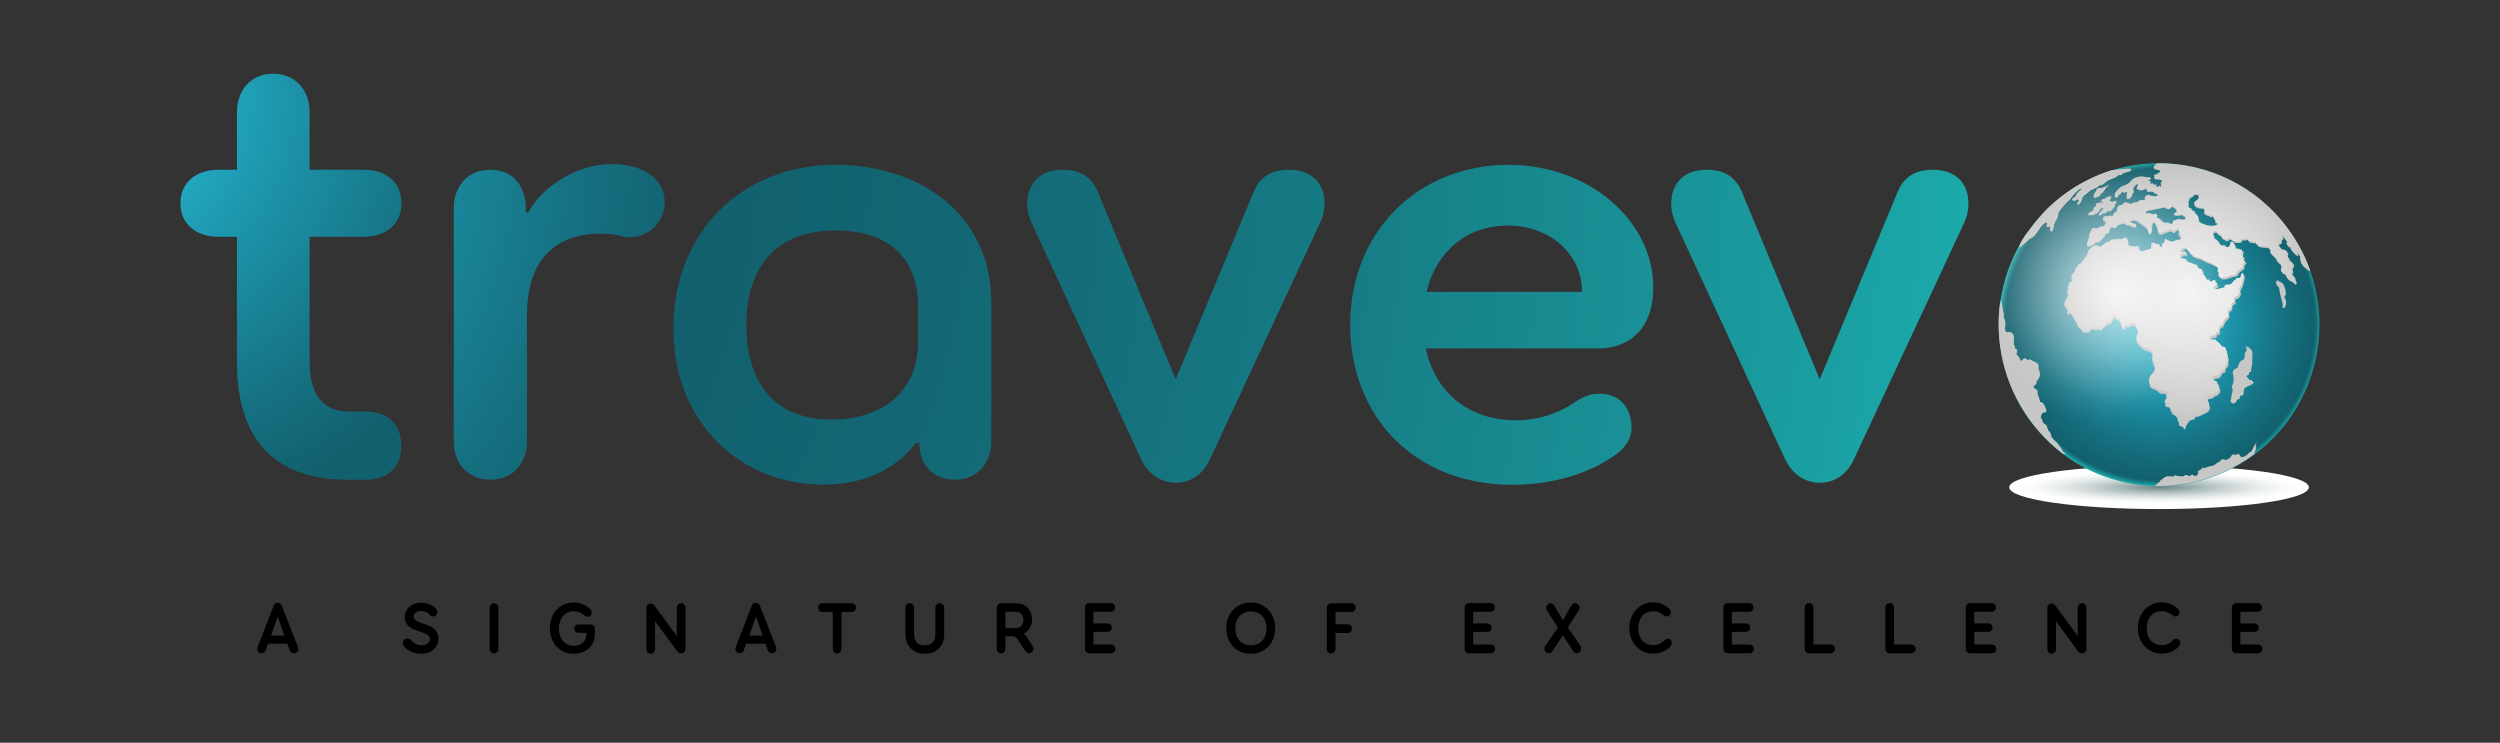
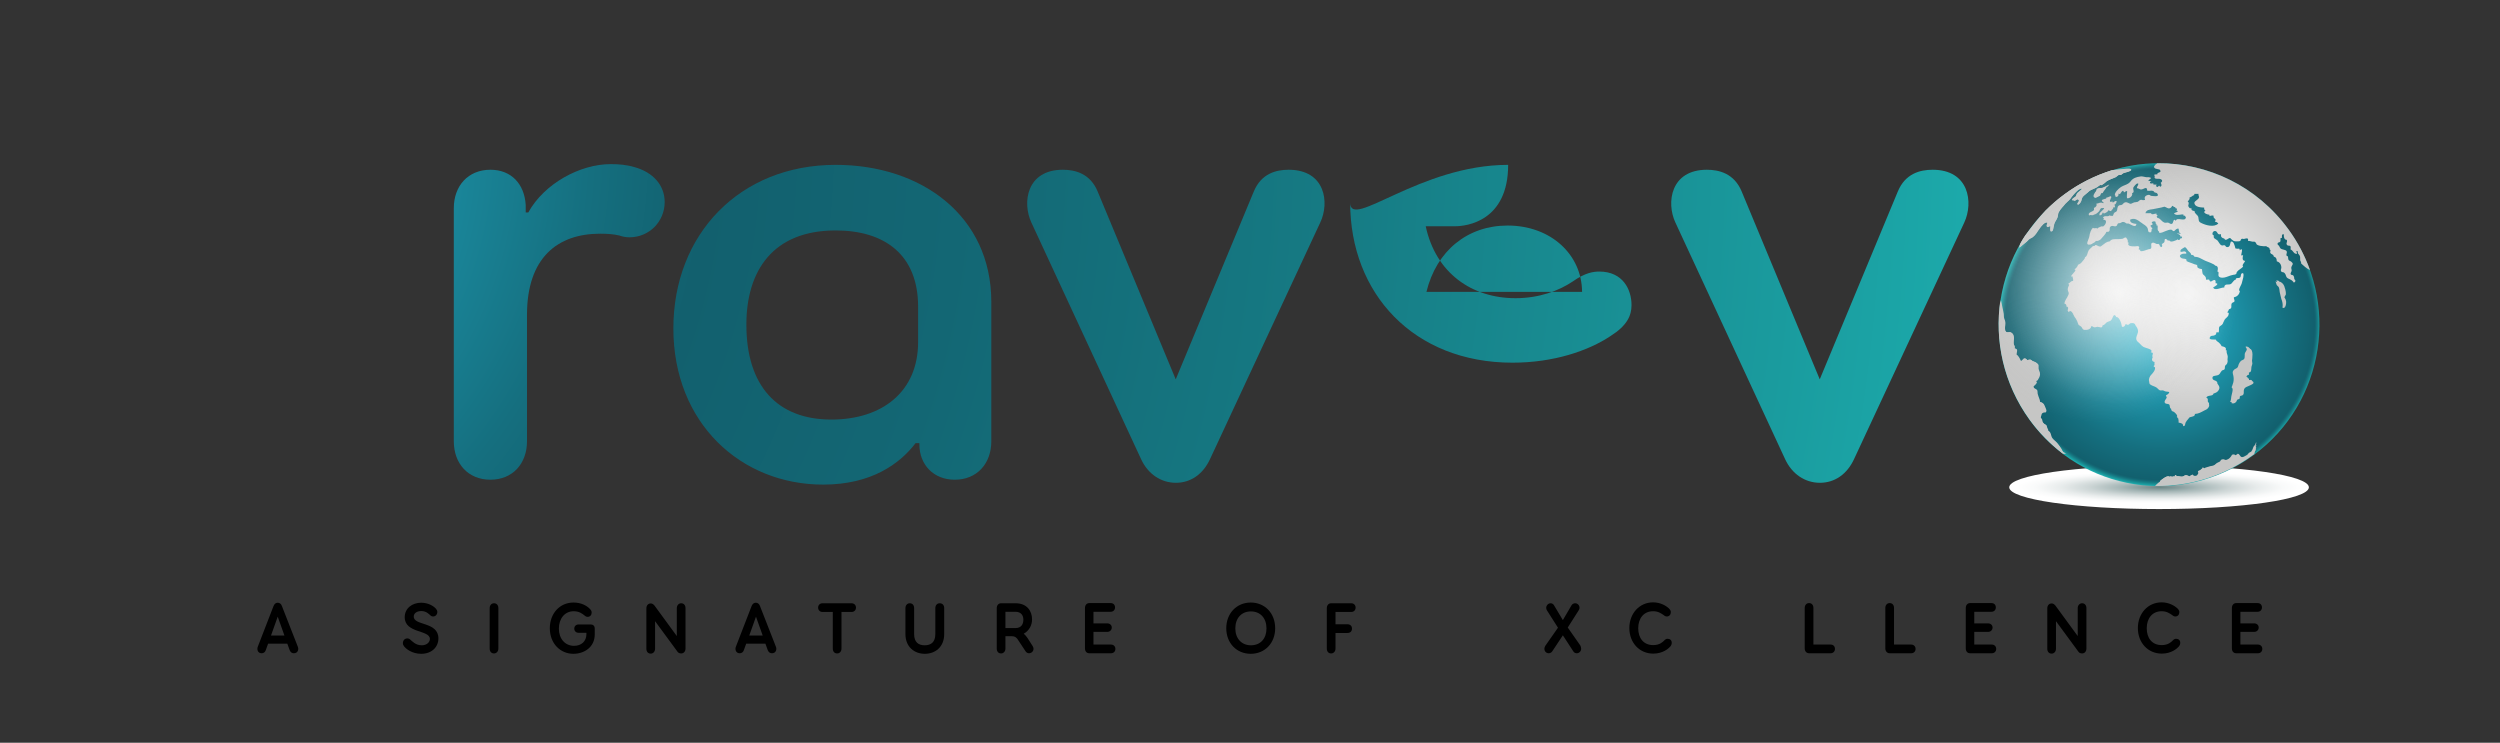
<svg xmlns="http://www.w3.org/2000/svg" xmlns:xlink="http://www.w3.org/1999/xlink" version="1.1" id="Layer_1" x="0px" y="0px" viewBox="0 0 138 41" style="enable-background:new 0 0 138 41;" xml:space="preserve">
  <rect x="0" y="0" width="138" height="41" fill="#333333" stroke="none" />
  <style type="text/css">
	.st0{fill:url(#SVGID_1_);}
	.st1{fill:url(#SVGID_2_);}
	.st2{fill:url(#SVGID_3_);}
	.st3{fill:url(#SVGID_4_);}
	.st4{fill:url(#SVGID_5_);}
	.st5{fill:url(#SVGID_6_);}
	.st6{fill:url(#SVGID_7_);}
	.st7{fill:url(#SVGID_8_);}
	.st8{fill:#C7C6C5;}
	.st9{fill:url(#SVGID_9_);}
	.st10{fill:url(#SVGID_10_);}
	.st11{fill:url(#SVGID_11_);}
	.st12{fill:url(#SVGID_12_);}
	.st13{fill:url(#SVGID_13_);}
	.st14{fill:url(#SVGID_14_);}
	.st15{fill:url(#SVGID_15_);}
	.st16{fill:url(#SVGID_16_);}
	.st17{fill:url(#SVGID_17_);}
	.st18{opacity:0.5;clip-path:url(#SVGID_19_);fill:url(#SVGID_20_);}
	.st19{opacity:0.5;clip-path:url(#SVGID_19_);fill:url(#SVGID_21_);}
</style>
  <g>
    <g>
      <radialGradient id="SVGID_1_" cx="5.108" cy="5.552" r="103.415" gradientUnits="userSpaceOnUse">
        <stop offset="0" style="stop-color:#27C9E6" />
        <stop offset="0.102" style="stop-color:#1D95AB" />
        <stop offset="0.189" style="stop-color:#156F7F" />
        <stop offset="0.232" style="stop-color:#12606E" />
        <stop offset="0.381" style="stop-color:#136774" />
        <stop offset="0.598" style="stop-color:#167B84" />
        <stop offset="0.856" style="stop-color:#1A9B9E" />
        <stop offset="0.964" style="stop-color:#1CAAAB" />
      </radialGradient>
-       <path class="st0" d="M15.07,4.07c1.23,0,2.02,0.89,2.02,2.12v3.18h2.98c1.23,0,2.09,0.68,2.09,1.85s-0.86,1.85-2.09,1.85h-2.98    v6.91c0,2.02,0.92,2.74,2.19,2.74h0.92c1.16,0,1.95,0.65,1.95,1.88c0,1.23-0.79,1.88-1.95,1.88h-1.06c-3.52,0-6.06-1.78-6.06-6.47    v-6.94h-1.03c-1.2,0-2.09-0.68-2.09-1.85s0.89-1.85,2.09-1.85h1.03V6.19C13.08,4.96,13.87,4.07,15.07,4.07z" />
      <radialGradient id="SVGID_2_" cx="5.657" cy="8.022" r="103.415" gradientUnits="userSpaceOnUse">
        <stop offset="0" style="stop-color:#27C9E6" />
        <stop offset="0.141" style="stop-color:#1D95AB" />
        <stop offset="0.261" style="stop-color:#156F7F" />
        <stop offset="0.322" style="stop-color:#12606E" />
        <stop offset="0.459" style="stop-color:#136774" />
        <stop offset="0.661" style="stop-color:#167B84" />
        <stop offset="0.9" style="stop-color:#1A9B9E" />
        <stop offset="1" style="stop-color:#1CAAAB" />
      </radialGradient>
      <path class="st1" d="M36.69,11.15c0,1.09-0.86,1.95-1.95,1.95c-0.14,0-0.38-0.03-0.55-0.1c-0.31-0.07-0.62-0.1-1.06-0.1    c-2.36,0-4.04,1.33-4.04,4.48v6.98c0,1.23-0.79,2.12-2.02,2.12s-2.02-0.89-2.02-2.12V11.49c0-1.23,0.79-2.12,2.02-2.12    c1.16,0,1.88,0.79,1.95,1.95v0.41h0.14c0.89-1.61,2.87-2.67,4.55-2.67c0.44,0,0.86,0.03,1.33,0.17    C36.04,9.51,36.69,10.22,36.69,11.15z" />
      <radialGradient id="SVGID_3_" cx="5.657" cy="8.022" r="103.415" gradientUnits="userSpaceOnUse">
        <stop offset="0" style="stop-color:#27C9E6" />
        <stop offset="0.141" style="stop-color:#1D95AB" />
        <stop offset="0.261" style="stop-color:#156F7F" />
        <stop offset="0.322" style="stop-color:#12606E" />
        <stop offset="0.459" style="stop-color:#136774" />
        <stop offset="0.661" style="stop-color:#167B84" />
        <stop offset="0.9" style="stop-color:#1A9B9E" />
        <stop offset="1" style="stop-color:#1CAAAB" />
      </radialGradient>
      <path class="st2" d="M37.17,18.13c0-5.2,3.66-9.03,8.96-9.03c4.76,0,8.59,2.84,8.59,7.56v7.7c0,1.23-0.79,2.12-2.02,2.12    c-1.16,0-1.95-0.82-1.95-1.95v-0.07h-0.21c-0.86,1.13-2.43,2.29-5.1,2.29C40.9,26.75,37.17,23.36,37.17,18.13z M45.89,23.16    c2.81,0,4.79-1.54,4.79-4.28v-1.95c0-2.87-1.85-4.21-4.55-4.21c-3.46,0-4.93,2.22-4.93,5.2C41.2,21.31,42.91,23.16,45.89,23.16z" />
      <radialGradient id="SVGID_4_" cx="5.657" cy="8.022" r="103.415" gradientUnits="userSpaceOnUse">
        <stop offset="0" style="stop-color:#27C9E6" />
        <stop offset="0.141" style="stop-color:#1D95AB" />
        <stop offset="0.261" style="stop-color:#156F7F" />
        <stop offset="0.322" style="stop-color:#12606E" />
        <stop offset="0.459" style="stop-color:#136774" />
        <stop offset="0.661" style="stop-color:#167B84" />
        <stop offset="0.9" style="stop-color:#1A9B9E" />
        <stop offset="1" style="stop-color:#1CAAAB" />
      </radialGradient>
      <path class="st3" d="M72.88,12.28l-6.09,13.07c-0.38,0.82-1.06,1.3-1.88,1.3s-1.54-0.48-1.92-1.3l-6.06-13.07    c-0.51-1.09-0.27-2.91,1.74-2.91c0.68,0,1.51,0.21,1.92,1.2l4.31,10.37l4.31-10.37c0.41-0.99,1.23-1.2,1.92-1.2    C73.16,9.37,73.4,11.18,72.88,12.28z" />
      <radialGradient id="SVGID_5_" cx="5.657" cy="8.022" r="103.415" gradientUnits="userSpaceOnUse">
        <stop offset="0" style="stop-color:#27C9E6" />
        <stop offset="0.141" style="stop-color:#1D95AB" />
        <stop offset="0.261" style="stop-color:#156F7F" />
        <stop offset="0.322" style="stop-color:#12606E" />
        <stop offset="0.459" style="stop-color:#136774" />
        <stop offset="0.661" style="stop-color:#167B84" />
        <stop offset="0.9" style="stop-color:#1A9B9E" />
        <stop offset="1" style="stop-color:#1CAAAB" />
      </radialGradient>
-       <path class="st4" d="M83.25,9.1c4.62,0,8.01,3.22,8.01,6.74c0,3.11-2.29,3.39-2.94,3.39H78.7c0.55,2.57,2.53,3.97,4.96,3.97    c1.3,0,2.39-0.41,3.15-0.92c0.68-0.48,1.13-0.55,1.47-0.55c1.3,0,1.78,0.99,1.78,1.85c0,0.58-0.24,1.13-1.16,1.71    c-1.23,0.82-3.15,1.47-5.41,1.47c-5.47,0-8.96-3.83-8.96-8.83C74.53,12.72,78.36,9.1,83.25,9.1z M83.22,12.45    c-2.22,0-3.93,1.4-4.48,3.66h8.59C87.32,14.06,85.61,12.45,83.22,12.45z" />
+       <path class="st4" d="M83.25,9.1c0,3.11-2.29,3.39-2.94,3.39H78.7c0.55,2.57,2.53,3.97,4.96,3.97    c1.3,0,2.39-0.41,3.15-0.92c0.68-0.48,1.13-0.55,1.47-0.55c1.3,0,1.78,0.99,1.78,1.85c0,0.58-0.24,1.13-1.16,1.71    c-1.23,0.82-3.15,1.47-5.41,1.47c-5.47,0-8.96-3.83-8.96-8.83C74.53,12.72,78.36,9.1,83.25,9.1z M83.22,12.45    c-2.22,0-3.93,1.4-4.48,3.66h8.59C87.32,14.06,85.61,12.45,83.22,12.45z" />
      <radialGradient id="SVGID_6_" cx="5.657" cy="8.022" r="103.415" gradientUnits="userSpaceOnUse">
        <stop offset="0" style="stop-color:#27C9E6" />
        <stop offset="0.141" style="stop-color:#1D95AB" />
        <stop offset="0.261" style="stop-color:#156F7F" />
        <stop offset="0.322" style="stop-color:#12606E" />
        <stop offset="0.459" style="stop-color:#136774" />
        <stop offset="0.661" style="stop-color:#167B84" />
        <stop offset="0.9" style="stop-color:#1A9B9E" />
        <stop offset="1" style="stop-color:#1CAAAB" />
      </radialGradient>
      <path class="st5" d="M108.43,12.28l-6.09,13.07c-0.38,0.82-1.06,1.3-1.88,1.3s-1.54-0.48-1.92-1.3l-6.06-13.07    c-0.51-1.09-0.27-2.91,1.74-2.91c0.68,0,1.51,0.21,1.92,1.2l4.31,10.37l4.31-10.37c0.41-0.99,1.23-1.2,1.92-1.2    C108.7,9.37,108.94,11.18,108.43,12.28z" />
    </g>
    <g>
      <radialGradient id="SVGID_7_" cx="124.826" cy="28.689" r="7.715" gradientTransform="matrix(1.021 0 0 0.115 -8.247 23.598)" gradientUnits="userSpaceOnUse">
        <stop offset="0" style="stop-color:#6B8686" />
        <stop offset="0.038" style="stop-color:#748D8D" />
        <stop offset="0.271" style="stop-color:#A5B6B6" />
        <stop offset="0.491" style="stop-color:#CCD5D5" />
        <stop offset="0.692" style="stop-color:#E8ECEC" />
        <stop offset="0.868" style="stop-color:#F9FAFA" />
        <stop offset="1" style="stop-color:#FFFFFF" />
      </radialGradient>
      <ellipse class="st6" cx="119.18" cy="26.9" rx="8.27" ry="1.2" />
      <g>
        <radialGradient id="SVGID_8_" cx="107.117" cy="51.013" r="8.672" gradientTransform="matrix(0.825 -0.606 0.602 0.83 0.156 40.477)" gradientUnits="userSpaceOnUse">
          <stop offset="0" style="stop-color:#27C9E6" />
          <stop offset="0.423" style="stop-color:#1D95AB" />
          <stop offset="0.781" style="stop-color:#156F7F" />
          <stop offset="0.962" style="stop-color:#12606E" />
          <stop offset="0.97" style="stop-color:#136774" />
          <stop offset="0.981" style="stop-color:#167B84" />
          <stop offset="0.995" style="stop-color:#1A9B9E" />
          <stop offset="1" style="stop-color:#1CAAAB" />
        </radialGradient>
        <path class="st7" d="M126.33,12.67c2.88,3.97,2.02,9.55-1.93,12.45c-3.95,2.9-9.49,2.03-12.37-1.94     c-2.88-3.98-2.02-9.55,1.93-12.45C117.91,7.82,123.45,8.69,126.33,12.67z" />
        <g>
          <path class="st8" d="M112,13.22c0.07-0.06,0.15-0.07,0.22-0.13c0.17-0.13,0.24-0.3,0.37-0.47c0.07-0.1,0.3-0.41,0.44-0.32      c-0.01,0.05-0.08,0.17-0.03,0.22c0.05,0.05,0.15-0.04,0.19-0.04c0,0.09-0.02,0.22,0.01,0.3c0.14,0.02,0.14-0.15,0.16-0.24      c0.02-0.11,0.04-0.21,0.1-0.31c0.05-0.09,0.09-0.14,0.12-0.23c0.03-0.1,0.02-0.2,0.07-0.29c0.1-0.18,0.24-0.3,0.36-0.46      c0.07-0.08,0.16-0.14,0.22-0.21c0.08-0.08,0.13-0.18,0.21-0.27c0.11-0.12,0.32-0.39,0.5-0.36c-0.07,0.12-0.24,0.19-0.3,0.31      c-0.04,0.08,0,0.1-0.09,0.16c-0.06,0.05-0.17,0.08-0.16,0.18c0.05,0,0.09-0.01,0.12,0.03c0.09-0.01,0.16-0.14,0.23-0.06      c0.08,0.09-0.08,0.17-0.06,0.24c0.02,0.1,0.17-0.08,0.19-0.13c0.04-0.08,0.04-0.19,0.1-0.27c0.07-0.09,0.19-0.16,0.27-0.24      c0.07-0.07,0.13-0.12,0.23-0.16c0.1-0.05,0.22-0.09,0.31-0.15c0.06-0.04,0.13-0.12,0.21-0.11c0,0,0.01,0.02,0.01,0.02      c0.05-0.04,0.11-0.07,0.16-0.11c0.04-0.03,0.1-0.09,0.14-0.12c0.13-0.08,0.32-0.15,0.47-0.21c0.09-0.04,0.14-0.13,0.22-0.14      c0.04-0.01,0.05,0.02,0.1,0c0.04-0.02,0.07-0.06,0.11-0.09c0.07-0.04,0.5-0.11,0.44-0.21c-0.05-0.09-0.52,0-0.61,0      c-0.16,0.01-0.31,0.03-0.47,0.05c-0.91,0.29-1.79,0.72-2.6,1.32c-0.39,0.28-0.74,0.59-1.07,0.92c-0.31,0.34-0.6,0.69-0.88,1.07      c-0.07,0.1-0.15,0.2-0.23,0.3c-0.09,0.13-0.17,0.27-0.25,0.41c-0.04,0.08-0.06,0.17-0.08,0.26c0.11-0.1,0.24-0.19,0.35-0.29      C111.88,13.35,111.94,13.28,112,13.22z" />
          <path class="st8" d="M116.84,11.1c-0.11-0.03-0.14,0.06-0.22,0.09c0-0.02,0-0.04,0-0.06c-0.06,0-0.1,0-0.15,0.01      c0-0.01,0-0.08,0-0.11c0.01-0.01,0.03-0.01,0.04-0.02c0-0.02-0.02-0.03-0.01-0.04c0.05-0.04,0.04-0.06,0.04-0.11      c-0.01-0.01-0.02-0.03-0.03-0.03c-0.04,0.01-0.14,0.05-0.15,0.06c-0.03,0.02-0.1-0.02-0.1,0.07c-0.07,0.02-0.21,0.06-0.22,0.07      c-0.08,0.13,0.12,0.08,0.06,0.19c-0.07-0.05-0.15-0.04-0.22-0.02c-0.05,0.02-0.1,0.04-0.16,0.04c0.03,0.12,0.01,0.11-0.05,0.19      c-0.01,0.02-0.06,0.02-0.08,0.05c-0.02,0.03,0.02,0.09-0.01,0.12c-0.07,0.1-0.37,0.12-0.26,0.3c0.09-0.08,0.19,0.04,0.27-0.06      c0.06,0.03,0.25-0.13,0.29-0.19c0.05-0.07,0.04-0.12,0.11-0.16c0.02-0.01,0.12,0,0.16-0.01c-0.03,0.12-0.24,0.22-0.26,0.33      c-0.02,0.14,0.08,0.06,0.13,0.03c0.03-0.02,0.04-0.19,0.11-0.05c0.09-0.03,0.24-0.1,0.27-0.2c0.03,0.05,0.08,0.07,0.14,0.06      c0.02-0.09,0.13-0.1,0.12-0.22c0.01,0.01,0.04,0.01,0.06,0.03c0.05-0.05,0.02-0.12-0.01-0.16      C116.8,11.28,116.83,11.18,116.84,11.1z" />
          <path class="st8" d="M120.22,23.11c0-0.01-0.01-0.03-0.02-0.04c0,0-0.01,0-0.01,0L120.22,23.11z" />
-           <path class="st8" d="M127.53,14.97c-0.28-0.78-0.67-1.54-1.19-2.24c-1.76-2.43-4.5-3.7-7.27-3.68      c-0.07,0.04-0.13,0.08-0.16,0.14c-0.05,0.09-0.04,0.05,0,0.12c0.05,0.07,0.27,0.06,0.31,0.11c0.13,0.18-0.19,0.11-0.14,0.24      c-0.06,0.02-0.28-0.03-0.13,0.12c-0.01,0.01-0.03,0.01-0.04,0.01c0.02,0.16,0.14,0.11,0.27,0.12c0.15,0.02,0.23,0.12,0.08,0.22      c0.06,0.08,0.08,0.21-0.04,0.22c-0.05-0.15-0.09,0.02-0.14,0.01c-0.06-0.01-0.11-0.05-0.04-0.13c-0.08,0.01-0.16,0-0.22-0.03      c0.02-0.01,0.05-0.04,0.06-0.04c-0.05-0.01-0.16,0.03-0.19,0c-0.06-0.06,0.01-0.1,0.07-0.11c-0.07-0.02-0.14-0.01-0.19-0.05      c0.05-0.05,0.12-0.07,0.16-0.13c-0.05-0.06-0.21-0.05-0.28-0.05c-0.1-0.01-0.21-0.06-0.3-0.04c-0.23,0.03-0.42,0.09-0.55,0.27      c-0.14,0.19-0.34,0.19-0.54,0.32c-0.13,0.09-0.35,0.29-0.33,0.46c0.01,0.02,0.03-0.01,0.03-0.01c-0.05,0.19,0.24,0.08,0.16-0.08      c0.03,0.02,0.06,0,0.09,0.03c0.04-0.05,0.18-0.32,0.22-0.1c0.08-0.01,0.09-0.09,0.18-0.07c0,0.12-0.03,0.27-0.01,0.39      c0.14,0.04,0.34-0.14,0.28-0.28c0.17-0.04,0.03-0.2,0.07-0.31c0.01-0.03,0.1-0.13,0.11-0.14c0.05-0.04,0.06-0.1,0.16-0.08      c0.02,0.11-0.09,0.16-0.07,0.27c0.18,0.02,0.16,0.12,0.35,0.04c0.11-0.05,0.23-0.11,0.22,0.09c0.11,0.04,0.23-0.02,0.33,0.02      c0.04,0.01,0.05,0.06,0.08,0.08c0.02,0.01,0.13,0.03,0.14,0.04c0.23,0.27-0.32,0.14-0.34,0.16c-0.06-0.11-0.28-0.03-0.32,0.06      c-0.06,0.13,0.1,0.18-0.1,0.18c-0.06,0-0.08-0.04-0.16-0.01c-0.05,0.02-0.08,0.08-0.14,0.1c-0.05,0.02-0.14,0.02-0.19,0.03      c-0.04,0.01-0.16,0.08-0.19,0.08c-0.1,0-0.18-0.11-0.32-0.08c-0.1,0.03-0.09,0.07-0.16,0.12c-0.06,0.05-0.13,0.02-0.19,0.05      c-0.13,0.08-0.07,0.23-0.14,0.34c-0.03,0.04-0.1,0.04-0.14,0.09c-0.04,0.04-0.03,0.11-0.08,0.16c-0.07-0.01-0.12,0-0.18-0.03      c-0.08,0.11-0.3-0.04-0.36,0.14c0.02,0,0.04,0,0.06,0.01c-0.02,0.02-0.03,0.07-0.04,0.09c0.27-0.01,0.13,0.3-0.02,0.39      c-0.05-0.06-0.18,0.04-0.25,0.06c-0.03,0.01-0.04,0.05-0.06,0.05c-0.03,0-0.04-0.04-0.06-0.03c-0.08,0.01-0.13,0.03-0.18-0.02      c-0.06,0.06-0.1,0.13-0.13,0.21c-0.04,0.1-0.05,0.16-0.07,0.28c-0.02,0.16-0.28,0.51,0.06,0.45c0.06-0.01,0.17-0.1,0.24-0.13      c0.03-0.02,0.04-0.06,0.06-0.07c0.03-0.01,0.07,0.01,0.1,0c0.06-0.03,0.11-0.04,0.16-0.08c0.06-0.06,0.11-0.13,0.17-0.19      c0.04-0.05,0.14-0.16,0.15-0.23c0.33,0.02,0.07-0.24,0.29-0.32c0.11-0.04,0.17,0.06,0.28-0.01c0.05-0.03,0.04-0.1,0.08-0.13      c0.04-0.03,0.08-0.01,0.13-0.03c0.11-0.05,0.11-0.08,0.24-0.04c0.03,0.01,0.06,0.05,0.09,0.06c0.04,0.02,0.09,0,0.13,0.01      c0.09,0.03,0.41,0.28,0.44,0.02c-0.13-0.01-0.4-0.05-0.34-0.24c0.31-0.13,0.48,0.1,0.69,0.24c0.08,0.05,0.21,0.13,0.26,0.23      c0.06,0.12-0.01,0.28,0.2,0.24c0.01-0.03,0.03-0.08,0.03-0.11c0-0.01-0.02-0.02-0.02-0.03c0.13-0.06,0.01-0.09,0-0.15      c0-0.03-0.05-0.01-0.04-0.08c0.01-0.03,0.1-0.02,0.11-0.06c0.03-0.1-0.13-0.1,0.02-0.16c0.08-0.03,0.19-0.01,0.14,0.09      c0.05,0.03,0.07,0.07,0.06,0.13c0.02,0,0.04,0,0.06,0c0.02,0.1-0.04,0.29,0.08,0.33c0,0.02,0,0.05,0.01,0.07      c0.14,0.02,0.22-0.05,0.35-0.09c0.08-0.03,0.24-0.1,0.33-0.08c0.07,0.01,0.05,0.08,0.13,0.08c0.05,0,0.1-0.09,0.14-0.11      c0.2-0.1,0.1,0.04,0.17,0.16c-0.02-0.01-0.04,0-0.06-0.02c0.05,0.04,0.11,0.07,0.15,0.11c-0.08,0.01-0.15-0.02-0.24-0.01      c0.06,0.02,0.22,0.06,0.21,0.17c0.03,0,0.06,0,0.09,0c0,0.02,0,0.03,0,0.05c-0.01,0.02-0.02,0.02-0.03,0.05      c-0.02,0-0.05,0.01-0.07,0c0,0.07-0.05,0.1-0.11,0.09c-0.01-0.01-0.01-0.03-0.02-0.04c-0.07,0.05-0.42,0.2-0.44,0.08      c-0.05,0-0.07-0.03-0.12-0.01c-0.03-0.06-0.08-0.09-0.15-0.09c-0.05,0.06-0.01,0.13-0.04,0.18c-0.04,0.06-0.11,0.06-0.14,0.13      c0.04,0.04,0.03,0.1-0.01,0.15c-0.12-0.01-0.08-0.12-0.16-0.17c-0.03-0.02-0.07,0.01-0.11,0c-0.04-0.01-0.12-0.06-0.15-0.07      c-0.31-0.04-0.01,0.33-0.24,0.35c-0.03-0.03-0.58,0.25-0.53,0.04c-0.17-0.02-0.02-0.1-0.06-0.16c-0.05-0.08-0.15-0.03-0.23-0.03      c-0.09,0-0.49,0.02-0.35-0.2c-0.02,0-0.04-0.02-0.06-0.02c0.03-0.13-0.03-0.17-0.08-0.27c-0.09-0.04-0.13,0.04-0.2,0.06      c-0.07,0.02-0.2,0.02-0.26,0.02c-0.11,0-0.38-0.02-0.44,0.12c-0.19,0.02-0.28,0.11-0.42,0.23c-0.11,0.08-0.09,0.09-0.21,0.05      c-0.07-0.02-0.17-0.13-0.22-0.01c-0.09-0.02-0.12,0.03-0.17,0.08c-0.03,0.03-0.14,0.12-0.15,0.15c-0.07,0.11-0.07,0.34-0.21,0.4      c0.01,0.09-0.1,0.17-0.15,0.24c-0.08,0.11-0.12,0.13-0.25,0.19c0.01,0.08-0.13,0.21-0.19,0.26c0.02,0,0.04,0.02,0.06,0.02      c-0.02,0.12-0.21,0.23-0.25,0.36c0.03-0.01,0.06,0.01,0.09,0c-0.01,0.09,0.06,0.16,0.02,0.25c-0.12-0.01-0.15,0.11-0.25,0.13      c0.02,0.05-0.01,0.05,0.04,0.08c-0.04,0.06-0.09,0.2-0.08,0.28c0.02,0.13,0.09,0.13,0.04,0.27c-0.07,0.19-0.22,0.31-0.22,0.51      c0.02,0,0.04,0,0.06,0.01c0.04,0.04,0.06,0.1,0.05,0.15c0.02,0,0.05,0.01,0.07,0.01c0.03,0.06,0.03,0.13-0.01,0.18      c0.01,0.05,0.04,0.09,0.08,0.11c0.01-0.02,0.03-0.04,0.03-0.06c0.16-0.02,0.21,0.23,0.29,0.33c0.06,0.07,0.08,0.11,0.12,0.19      c0.04,0.06,0.05,0.16,0.08,0.21c0.05,0.08,0.12,0.08,0.17,0.14c0.08,0.08,0.04,0.15,0.18,0.18c0.13,0.02,0.37-0.04,0.37-0.2      c0.09-0.03,0.12,0.06,0.19,0.06c0.07,0,0.1-0.03,0.17-0.03c0.11,0,0.25,0.12,0.29-0.09c0.1,0,0.14-0.09,0.2-0.14      c0.07-0.06,0.19-0.07,0.25-0.12c0.11-0.09,0.13-0.44,0.28-0.23c0.01,0.01,0,0.03,0.01,0.04c0.16-0.02,0.23,0.2,0.28,0.31      c0.02,0.04,0.04,0.21,0.05,0.22c0.08,0.05,0.19-0.04,0.19-0.13c0.07-0.02,0.09,0.04,0.15,0.03c0.05-0.01,0.08-0.08,0.15-0.09      c0.05-0.01,0.14-0.01,0.18,0.01c0.1,0.05,0.04,0.04,0.09,0.11c0.06,0.08,0.13,0.18,0.14,0.3c0.01,0.14-0.09,0.26-0.1,0.4      c-0.01,0.13,0.06,0.19,0.15,0.27c0.08,0.07,0.12,0.14,0.22,0.21c0.11,0.09,0.64,0.14,0.43,0.33c0.22,0.01,0.05,0.15,0.1,0.25      c0,0.01,0.01,0.02,0.01,0.02c-0.06,0.1-0.06,0.24,0.1,0.26c-0.01,0.06,0,0.11,0,0.17c0,0.02-0.05,0.04-0.05,0.06      c0.01,0.04,0.08,0.06,0.08,0.08c0.01,0.11-0.04,0.18-0.11,0.28c-0.08,0.11-0.16,0.14-0.2,0.27c-0.02,0.08-0.03,0.07-0.03,0.14      c0-0.01,0.03,0.2,0.03,0.19c0.04,0.09,0.22,0.14,0.31,0.18c0.13,0.05,0.16,0.14,0.25,0.19c0.05,0.03,0.12,0,0.18,0.01      c0.06,0.01,0.1,0.05,0.16,0.06c0.15,0.03,0.27-0.01,0.13,0.14c-0.04,0.05-0.13,0.03-0.12,0.12c0.16,0.08-0.18,0.25-0.04,0.39      c0.06,0.05,0.17,0.02,0.22,0.07c0.06,0.06,0,0.19,0.11,0.24c0,0.02,0.01,0.05,0,0.07c0.05,0.03,0.03,0.02,0.06,0.06      c0.08,0.01,0.18,0.1,0.23,0.18c0.03,0.01,0.02,0.03,0.04,0.08c0.01,0.01-0.02,0.05-0.01,0.08c0.01,0.02,0.06,0.01,0.06,0.03      c0.03,0.1,0.03,0.15,0.03,0.26c0.13,0.02,0.26,0.04,0.25,0.19c0.13,0.02,0.1-0.12,0.14-0.2c0.04-0.08,0.08-0.12,0.14-0.2      c0.09-0.11,0.03-0.08,0.18-0.12c0.09-0.03,0.19-0.03,0.19-0.16c0.21-0.01,0.35-0.1,0.53-0.19c0.09-0.04,0.17-0.07,0.23-0.17      c0.08-0.12,0.01-0.13,0.03-0.25c-0.15-0.06,0.02-0.24-0.15-0.28c0.05-0.18,0.37-0.06,0.4-0.23c0.1-0.04,0.19-0.06,0.26-0.15      c0.08-0.11,0.09-0.18,0.05-0.27c-0.02-0.05-0.07-0.09-0.1-0.14c-0.02-0.05,0.02-0.05-0.04-0.11c-0.08-0.08-0.2-0.05-0.23-0.17      c-0.03-0.16,0.15-0.14,0.26-0.17c0.17-0.05,0.14-0.13,0.25-0.26c0.04-0.05,0.12-0.05,0.15-0.08c0.04-0.05,0.01-0.14,0.05-0.2      c0.03-0.05,0.09-0.06,0.11-0.13c0.02-0.05,0.02-0.09,0.03-0.14c-0.03-0.03,0.01-0.18,0-0.26c-0.02-0.12-0.09-0.2-0.05-0.32      c-0.02,0-0.04-0.02-0.06-0.02c0.06-0.17-0.11-0.19-0.22-0.22c0,0,0,0-0.01,0c0-0.01-0.01-0.02-0.01-0.03      c-0.04-0.07-0.08-0.12-0.14-0.18c-0.06-0.06-0.14-0.07-0.16-0.16c-0.09-0.03-0.47,0.05-0.31-0.17c0.05-0.07,0.17-0.03,0.23-0.07      c0.1-0.05,0.08-0.05,0.11-0.17c0.03,0.01,0.09,0,0.12,0.01c0.04-0.1-0.01-0.23,0.04-0.32c0.02-0.04,0.1-0.07,0.14-0.11      c0.06-0.06,0.05-0.07,0.08-0.14c0.05-0.11,0.07-0.17,0.17-0.25c0.09-0.09,0.12-0.12,0.13-0.27c-0.02,0-0.05-0.01-0.07,0      c-0.01-0.09,0.07-0.12,0.08-0.2c0.21-0.04,0.09-0.2,0.16-0.32c0.03-0.06,0.13-0.06,0.16-0.11c0.03-0.07-0.05-0.15-0.03-0.23      c0.18-0.03,0.31-0.16,0.33-0.35c-0.01-0.01-0.03-0.01-0.04-0.02c-0.01-0.16,0.13-0.3,0.16-0.46c0.03-0.14,0.13-0.38,0.06-0.51      c-0.16-0.02-0.1,0.17-0.16,0.23c-0.08,0.08-0.25-0.02-0.25,0.13c-0.14,0.02-0.17,0.21-0.3,0.25c-0.12,0.04-0.33-0.05-0.33,0.18      c-0.15-0.02-0.55,0.22-0.61-0.01c0.07-0.03,0.4-0.21,0.13-0.23c0.03-0.06,0.01-0.12-0.02-0.17c-0.18-0.03-0.23,0.22-0.33-0.03      c-0.06,0-0.11,0.01-0.17,0.01c0.01-0.15-0.03-0.16-0.11-0.25c-0.06-0.06-0.04-0.01-0.08-0.1c-0.02-0.06-0.02-0.17-0.03-0.23      c-0.08-0.01-0.19-0.04-0.24-0.09c-0.03-0.04-0.01-0.11-0.03-0.13c-0.04-0.04-0.1-0.03-0.14-0.05c-0.15-0.07-0.3-0.1-0.46-0.18      c0.06-0.16-0.2-0.11-0.27-0.16c-0.16-0.1-0.08-0.19,0.03-0.24c0.09-0.04,0.28,0.02,0.23-0.08c-0.07-0.14-0.2-0.03-0.31-0.05      c-0.06-0.12,0.09-0.19,0.24-0.26c0.08,0.04,0.14,0.16,0.18,0.21c0.05,0.06,0.17,0.12,0.16,0.22c0.08-0.01,0.16,0.03,0.19,0.11      c0.21-0.02,0.4,0.13,0.58,0.21c0.1,0.04,0.56,0.21,0.56,0.27c0.21,0.02,0.16,0.19,0.13,0.33c0.16,0.01-0.05,0.25,0.16,0.32      c0.16,0.05,0.31,0,0.46-0.06c0.09-0.04,0.18-0.06,0.27-0.08c0.04-0.01,0.1,0,0.14-0.04c0.07-0.06,0.02-0.06,0.05-0.11      c0.09-0.12,0.24-0.19,0.35-0.3c-0.1-0.1,0.08-0.22,0.11-0.32c-0.18,0-0.14-0.2-0.11-0.31c-0.03,0.01-0.08,0-0.11,0.01      c0-0.06,0.15-0.5-0.08-0.29c0.01-0.14-0.07-0.08-0.15-0.09c-0.12-0.03-0.08,0.03-0.13-0.11c-0.03-0.1-0.08-0.33-0.24-0.28      c-0.05,0.11-0.02,0.33-0.22,0.3c-0.07-0.01-0.06-0.08-0.13-0.1c-0.08-0.02-0.1,0.04-0.18,0c-0.09-0.04-0.16-0.21-0.22-0.27      c-0.08-0.08-0.26-0.1-0.19-0.27c-0.16-0.02-0.07-0.3,0.1-0.24c0.11,0.04,0.09,0.24,0.28,0.16c0.01,0.12,0,0.14,0.07,0.2      c0.05,0.05,0.12,0.01,0.16,0.11c0.12,0.04,0.18-0.1,0.29-0.09c0.02,0.04,0.17,0.16,0.21,0.17c0.04,0.02,0.28,0.02,0.33,0      c0.06-0.02,0.04-0.1,0.09-0.12c0.05-0.03,0.09,0.01,0.14,0c0.1-0.02,0.27-0.1,0.22,0.11c0.08-0.01,0.17,0.03,0.24,0.04      c0.15,0.01,0.11-0.03,0.22,0.08c-0.02,0.16,0.45,0.19,0.57,0.17c0.07,0.08,0.2,0.05,0.18,0.19c0.11,0.05,0.01,0.1,0.04,0.18      c0.03,0.08,0.08,0.06,0.16,0.13c0.02,0.02,0.03,0.07,0.03,0.08c0,0,0.1,0.06,0.1,0.05c0.06,0.08,0.06,0.1,0.07,0.22      c0.16,0.03,0.25,0.19,0.25,0.34c0,0.07-0.05,0.13-0.02,0.2c0.05,0.1,0.11,0.04,0.17,0.1c0.15,0.12,0.06,0.25,0.24,0.33      c0.13,0.06,0.21,0.09,0.3,0.22c0.11-0.04,0.11-0.15,0.02-0.2c0.01-0.06-0.01-0.16-0.05-0.21c-0.04-0.05-0.12,0-0.15-0.09      c-0.01-0.05,0.06-0.13,0.06-0.19c0-0.07-0.03-0.1-0.02-0.17c0.04-0.16,0.16-0.17,0-0.31c-0.04-0.04-0.12-0.05-0.15-0.1      c-0.03-0.05-0.02-0.15-0.04-0.2c-0.18-0.04,0.01-0.2-0.08-0.3c-0.06-0.07-0.25-0.07-0.32-0.13c-0.05-0.04-0.06-0.1-0.08-0.14      c-0.03-0.05-0.12-0.06-0.08-0.16c0.02-0.05,0.11-0.03,0.14-0.08c0.03-0.06-0.01-0.14,0.02-0.2c0.02,0,0.05-0.01,0.07,0      c0.01-0.09-0.03-0.24,0.11-0.2c-0.02,0.12,0.02,0.31,0.16,0.3c0.06,0.13-0.08,0.2,0.03,0.3c0.05,0.04,0.13,0,0.17,0.06      c0.03,0.03,0.01,0.13,0.01,0.18c0.16,0.07,0.17,0.28,0.36,0.24c-0.01-0.05-0.01-0.08-0.05-0.12c0.11-0.11,0.08,0.07,0.1,0.1      c0.03,0.05,0.09,0.09,0.11,0.16c0.02,0.06,0,0.15,0.01,0.21c0.01,0.07,0.07,0.09,0.05,0.18      C127.11,14.68,127.41,14.95,127.53,14.97z M120.09,12.24c-0.16-0.18-0.12,0.11-0.21,0.16c-0.09,0.05-0.15-0.05-0.22-0.06      c-0.07-0.01-0.14,0.02-0.21,0c-0.12-0.04-0.18-0.15-0.28-0.22c-0.09-0.06-0.11-0.01-0.15-0.1c-0.02-0.03,0.12-0.08-0.01-0.11      c0-0.02,0-0.05,0-0.07c-0.09-0.01-0.28,0.1-0.3-0.02c-0.11-0.01-0.2,0.01-0.31,0c0.04-0.19,0.23-0.2,0.39-0.22      c0.14-0.02,0.32-0.07,0.46-0.09c0.04-0.01,0.17-0.05,0.19-0.05c0.07,0.01,0.12,0.06,0.19,0.08c0.09,0.03,0.11,0.01,0.18-0.03      c0.03-0.02,0.07-0.17,0.14-0.05l0.08,0.03c0.02,0.02,0.04,0.02,0.03,0.06c0.02,0,0.04,0,0.06,0c0,0.02,0.01,0.05,0.02,0.07      c-0.02,0.02-0.03,0.03-0.04,0.05c0.04,0,0.06,0.03,0.09,0.03c-0.02,0.1-0.35,0.09-0.14,0.19c0.13,0.06,0.32-0.02,0.46,0      c-0.01,0.02-0.01,0.04-0.01,0.06c0.07-0.01,0.09,0.01,0.11,0.06c0.01,0,0.02,0,0.03,0.01      C120.66,12.35,120.13,11.99,120.09,12.24z M121.5,12.37c-0.17-0.08-0.13-0.15-0.16-0.31c-0.03-0.16-0.22-0.19-0.21-0.35      c-0.1-0.01-0.2-0.04-0.17-0.16c-0.12,0.03-0.14-0.05-0.18-0.12c0.01-0.08,0.07-0.21-0.03-0.24c0.05-0.09,0.14-0.11,0.1-0.23      c0.11-0.01,0.16-0.11,0.26-0.13c0-0.02,0.01-0.05,0.01-0.07c0.08,0,0.16,0,0.23,0c0.01,0.03-0.01,0.02-0.01,0.03l0.02,0.1      c0.1,0.18-0.27,0.25-0.24,0.4c0.04,0.22,0.36,0.23,0.54,0.24c-0.01,0.07,0.01,0.14,0.08,0.17c-0.21,0.11,0.13,0.23,0.23,0.23      c0,0.02,0.01,0.05,0,0.07c0.08,0,0.15-0.05,0.23-0.01c-0.04,0.2,0.2,0.12,0.07,0.33c0.08,0,0.14,0.04,0.19,0.1      C122.21,12.63,121.74,12.48,121.5,12.37z" />
          <path class="st8" d="M123.17,22.25c0.11,0.04,0.18,0.02,0.26-0.06c0.03-0.03,0.04-0.09,0.06-0.12c0.03-0.03,0.1-0.03,0.13-0.06      c0.03-0.04,0-0.11,0.03-0.14c0.04-0.04,0.11-0.02,0.15-0.06c0.09-0.08,0.04-0.16,0.06-0.27c0.03-0.19,0.23-0.2,0.39-0.29      c0.07-0.04,0.18-0.08,0.13-0.17c-0.05-0.08-0.16-0.01-0.25-0.03c0.02-0.14,0.06-0.16-0.13-0.19c-0.01-0.1,0.05-0.17,0.15-0.18      c-0.02-0.04,0-0.08-0.01-0.12c0.16,0,0.12-0.21,0.14-0.31c0.01-0.06,0.04-0.1,0.05-0.17c0-0.06-0.02-0.13-0.02-0.17      c0.01-0.11,0.1-0.6-0.12-0.66c-0.02-0.04-0.05-0.06-0.08-0.09l-0.09,0.02c0.13,0.17,0.06,0.18-0.02,0.33      c-0.05,0.1,0.01,0.26-0.06,0.35c-0.04,0.05-0.13,0.06-0.18,0.11c-0.04,0.04-0.09,0.12-0.11,0.17c-0.02,0.05-0.04,0.14-0.06,0.18      c-0.05,0.07-0.13,0.08-0.19,0.13c-0.13,0.12-0.08,0.21-0.05,0.35c0.02,0.1,0.03,0.24,0,0.36c-0.01,0.06-0.05,0.13-0.06,0.19      c0,0-0.04,0.1-0.04,0.08c0.01,0.03,0.06,0.07,0.06,0.09c0.01,0.12-0.03,0.24-0.06,0.37C123.21,21.99,123.24,22.16,123.17,22.25z      " />
          <path class="st8" d="M113.89,24.95c-0.04-0.04-0.07-0.13-0.1-0.18c-0.07-0.11-0.15-0.21-0.23-0.31c-0.1-0.11-0.24-0.19-0.3-0.32      c-0.05-0.12-0.05-0.31-0.2-0.35c0.02-0.12-0.09-0.17-0.07-0.3c-0.06-0.01-0.16-0.09-0.19-0.13c-0.06-0.08-0.05-0.12-0.08-0.22      c-0.01-0.03-0.06-0.05-0.07-0.1c0,0,0.03-0.09,0.03-0.1c0.03-0.1,0.01-0.11,0.11-0.16c0.09-0.04,0.13,0.04,0.17-0.08      c0.02-0.04-0.03-0.15-0.05-0.2c-0.07-0.15-0.07-0.25-0.25-0.27c-0.08-0.05-0.04-0.1-0.07-0.17c-0.04-0.11-0.08-0.21-0.11-0.32      c-0.01-0.06,0-0.16-0.03-0.21c-0.03-0.05-0.1-0.03-0.13-0.07c-0.13-0.14-0.04-0.14,0.04-0.23c0.05-0.06,0.04-0.04,0.08-0.12      c0,0-0.04-0.04-0.03-0.07c0.01-0.03,0.06-0.03,0.07-0.05c0.06-0.11,0.13-0.2,0.13-0.33c0.01-0.13-0.07-0.2-0.08-0.32      c-0.01-0.14,0.05-0.19-0.1-0.3c-0.07-0.05-0.27-0.08-0.28-0.16c-0.11-0.02-0.27,0.13-0.27-0.06c-0.18-0.05-0.16,0.17-0.31,0.14      c-0.04-0.1-0.15-0.34-0.25-0.37c-0.02-0.1,0.12-0.38-0.1-0.33c0-0.06,0-0.11,0-0.17c-0.04-0.03-0.03-0.01-0.05-0.07      c-0.04-0.19,0.09-0.51-0.12-0.64c-0.09-0.06-0.2,0.03-0.3-0.05c-0.09-0.07-0.08-0.26-0.06-0.36c0.02-0.17,0.01-0.22-0.05-0.37      c-0.05-0.13-0.01-0.23-0.05-0.37c-0.05-0.21-0.08-0.41-0.13-0.64c-0.33,2.25,0.18,4.62,1.61,6.6c0.52,0.72,1.14,1.34,1.81,1.86      c0.06,0,0.12,0.01,0.18,0.01C114.01,25.02,113.94,25.01,113.89,24.95z" />
          <path class="st8" d="M124.54,24.42V24.4c-0.03,0.08-0.04,0.13-0.09,0.19c-0.06,0.07-0.06,0.06-0.09,0.16      c-0.02,0.05-0.02,0.06-0.04,0.1c0,0-0.06,0.08-0.05,0.08c-0.04,0.03-0.1,0.04-0.14,0.08c-0.06,0.06-0.05,0.09-0.14,0.13      c-0.06,0.03-0.13,0.08-0.19,0.09c-0.17,0.03-0.15-0.2-0.29-0.18c-0.02,0.05-0.08,0.05-0.13,0.08c-0.04-0.08-0.1-0.04-0.17-0.03      c-0.07,0.13-0.16,0.24-0.3,0.28c-0.1,0.03-0.09-0.02-0.18-0.03c-0.02,0-0.1,0.01-0.12,0.03c-0.04,0.03-0.03,0.06-0.06,0.09      c-0.06,0.04-0.12,0.05-0.18,0.09c-0.06,0.04-0.11,0.11-0.18,0.13c-0.09,0.04-0.18,0.03-0.27,0.07      c-0.07,0.03-0.19,0.04-0.24,0.09c-0.03-0.03-0.07-0.05-0.11-0.04c0,0.02-0.01,0.05,0,0.06c-0.06,0-0.08,0.05-0.12,0.08      c-0.03,0.02-0.05,0.01-0.08,0.03c-0.03,0.02-0.04,0.04-0.05,0.07c0.07,0.01,0.04,0.04,0.03,0.09c0-0.01-0.07,0.1-0.06,0.1      c-0.07,0.05-0.24,0.04-0.27-0.05c-0.04,0.05-0.12,0.06-0.15,0.11c-0.06-0.02-0.1-0.05-0.17-0.07c-0.1-0.02-0.12,0.04-0.2,0.07      c-0.12,0.04-0.24-0.04-0.36-0.01c-0.01-0.1-0.1-0.09-0.09,0.01c-0.05,0-0.1-0.01-0.14,0.02c-0.05-0.02-0.11-0.04-0.15,0      c-0.11-0.11-0.41,0.14-0.51,0.22c-0.02,0.02-0.02,0.06-0.04,0.08c-0.02,0.02-0.05,0.02-0.07,0.04c-0.04,0.03-0.06,0.07-0.1,0.1      c-0.02,0.02-0.03,0.04-0.07,0.07c1.9-0.04,3.79-0.53,5.43-1.81c0.02-0.01,0.03-0.02,0.05-0.04c0.01-0.05,0.01-0.1,0.02-0.15      c0.01-0.04,0.15-0.14,0.02-0.15c0.06-0.05,0.02-0.07,0.03-0.12C124.53,24.51,124.56,24.47,124.54,24.42z" />
          <path class="st8" d="M115.69,10.92c0,0,0.21-0.1,0.22-0.11c0.07-0.05,0.02-0.17,0.15-0.15c0.08-0.14,0.16-0.21,0.23-0.34      c0.04-0.01,0.05-0.03,0.08-0.05l0.08-0.08c-0.05,0.04-0.31,0.17-0.39,0.19c-0.07,0.02-0.12,0-0.19,0.02      c-0.16,0.04-0.08,0.05-0.14,0.16C115.68,10.62,115.47,10.89,115.69,10.92z" />
          <path class="st8" d="M126.04,16.41c0-0.02,0.08-0.02,0.09-0.05c0.01-0.05,0.01-0.07,0.01-0.11c0-0.1-0.05-0.29-0.09-0.39      c-0.03-0.09-0.17-0.25-0.28-0.24c0-0.01,0-0.03,0-0.04c-0.04-0.01-0.07-0.02-0.11-0.02c-0.03-0.02,0.01,0,0.01-0.01l-0.06-0.02      c0.03,0.06,0.03,0.13,0.06,0.19c0.02,0.05,0.1,0.09,0.12,0.14c0.05,0.11,0.03,0.23,0.07,0.35c0.04,0.14,0.05,0.26,0.1,0.38      c0.04,0.11,0.06,0.28,0.03,0.39c0.03,0.02,0.07,0.02,0.11,0.02c0.04-0.13,0.07-0.26,0.02-0.4      C126.1,16.54,126.03,16.47,126.04,16.41z" />
        </g>
        <g>
          <radialGradient id="SVGID_9_" cx="120.282" cy="13.688" r="2.604" gradientTransform="matrix(1.021 0 0 1.028 -8.247 -2.573)" gradientUnits="userSpaceOnUse">
            <stop offset="0" style="stop-color:#C6C6C5" />
            <stop offset="1" style="stop-color:#C6C6C5" />
          </radialGradient>
          <path class="st9" d="M111.99,13.2c0.07-0.06,0.15-0.07,0.22-0.13c0.17-0.13,0.24-0.3,0.37-0.47c0.07-0.1,0.3-0.41,0.44-0.31      c-0.01,0.05-0.08,0.17-0.03,0.21c0.05,0.05,0.15-0.04,0.19-0.04c0,0.09-0.02,0.22,0.01,0.3c0.14,0.02,0.14-0.14,0.16-0.24      c0.02-0.11,0.04-0.2,0.1-0.31c0.05-0.09,0.09-0.14,0.12-0.23c0.03-0.1,0.02-0.2,0.07-0.29c0.1-0.17,0.23-0.3,0.36-0.45      c0.07-0.08,0.16-0.14,0.22-0.21c0.08-0.08,0.13-0.18,0.21-0.26c0.11-0.12,0.31-0.38,0.5-0.36c-0.07,0.12-0.24,0.18-0.3,0.3      c-0.04,0.08,0,0.09-0.09,0.16c-0.06,0.05-0.17,0.08-0.16,0.18c0.05,0,0.09-0.01,0.12,0.03c0.09-0.01,0.16-0.14,0.23-0.06      c0.08,0.09-0.08,0.17-0.06,0.24c0.02,0.1,0.17-0.08,0.19-0.13c0.04-0.08,0.04-0.19,0.1-0.26c0.07-0.09,0.19-0.16,0.27-0.24      c0.07-0.07,0.13-0.12,0.23-0.16c0.1-0.05,0.22-0.09,0.31-0.15c0.06-0.04,0.13-0.12,0.21-0.11c0,0,0.01,0.02,0.01,0.02      c0.05-0.04,0.11-0.07,0.16-0.11c0.04-0.03,0.1-0.09,0.14-0.12c0.13-0.08,0.32-0.15,0.47-0.21c0.09-0.04,0.14-0.13,0.22-0.14      c0.04,0,0.05,0.02,0.1,0c0.04-0.02,0.07-0.06,0.11-0.08c0.07-0.04,0.5-0.11,0.44-0.21c-0.05-0.09-0.51,0-0.6,0      c-0.16,0.01-0.31,0.03-0.47,0.05c-0.9,0.28-1.78,0.72-2.58,1.31c-0.38,0.28-0.74,0.59-1.06,0.92c-0.31,0.34-0.6,0.69-0.88,1.06      c-0.07,0.1-0.15,0.2-0.23,0.3c-0.09,0.13-0.17,0.27-0.25,0.41c-0.04,0.08-0.06,0.17-0.08,0.26c0.11-0.1,0.23-0.19,0.35-0.29      C111.88,13.33,111.93,13.25,111.99,13.2z" />
          <radialGradient id="SVGID_10_" cx="121.754" cy="13.553" r="0.644" gradientTransform="matrix(1.021 0 0 1.028 -8.247 -2.573)" gradientUnits="userSpaceOnUse">
            <stop offset="0" style="stop-color:#C6C6C5" />
            <stop offset="1" style="stop-color:#C6C6C5" />
          </radialGradient>
-           <path class="st10" d="M116.8,11.09c-0.11-0.03-0.14,0.06-0.22,0.09c0-0.02,0-0.04,0-0.06c-0.05,0-0.1,0-0.15,0.01      c0-0.01,0-0.08,0-0.1c0.01-0.01,0.03-0.01,0.04-0.02c0-0.02-0.02-0.03-0.01-0.04c0.05-0.04,0.04-0.05,0.04-0.11      c-0.01-0.01-0.02-0.03-0.03-0.03c-0.04,0.01-0.14,0.05-0.15,0.06c-0.03,0.02-0.1-0.02-0.1,0.07c-0.07,0.02-0.21,0.05-0.22,0.07      c-0.08,0.13,0.12,0.08,0.06,0.19c-0.07-0.05-0.15-0.04-0.22-0.02c-0.05,0.02-0.1,0.04-0.15,0.04c0.03,0.12,0.01,0.11-0.05,0.19      c-0.01,0.02-0.06,0.02-0.08,0.05c-0.02,0.03,0.02,0.09-0.01,0.12c-0.07,0.1-0.36,0.12-0.26,0.3c0.09-0.08,0.19,0.04,0.26-0.06      c0.06,0.03,0.25-0.13,0.29-0.18c0.05-0.07,0.04-0.12,0.11-0.16c0.02-0.01,0.12,0,0.16-0.01c-0.03,0.12-0.24,0.22-0.25,0.33      c-0.02,0.14,0.08,0.06,0.13,0.03c0.03-0.02,0.04-0.19,0.11-0.05c0.09-0.03,0.24-0.1,0.26-0.2c0.03,0.05,0.08,0.07,0.14,0.06      c0.02-0.09,0.13-0.1,0.11-0.22c0.01,0.01,0.04,0.01,0.06,0.03c0.05-0.05,0.02-0.11-0.01-0.16      C116.77,11.27,116.79,11.17,116.8,11.09z" />
          <radialGradient id="SVGID_11_" cx="125.784" cy="24.896" r="0.02" gradientTransform="matrix(1.021 0 0 1.028 -8.247 -2.573)" gradientUnits="userSpaceOnUse">
            <stop offset="0" style="stop-color:#FFFFFF" />
            <stop offset="1" style="stop-color:#C6C6C5" />
          </radialGradient>
          <path class="st11" d="M120.17,23.03c0-0.01-0.01-0.03-0.02-0.04c0,0-0.01,0-0.01,0L120.17,23.03z" />
          <radialGradient id="SVGID_12_" cx="126.345" cy="18.381" r="6.879" gradientTransform="matrix(1.021 0 0 1.028 -8.247 -2.573)" gradientUnits="userSpaceOnUse">
            <stop offset="0" style="stop-color:#FFFFFF" />
            <stop offset="1" style="stop-color:#C6C6C5" />
          </radialGradient>
          <path class="st12" d="M127.51,14.9c-0.28-0.78-0.67-1.53-1.18-2.23c-1.75-2.41-4.48-3.68-7.24-3.66      c-0.07,0.04-0.13,0.08-0.16,0.14c-0.05,0.09-0.04,0.05,0,0.12c0.05,0.07,0.27,0.06,0.3,0.11c0.13,0.18-0.19,0.11-0.14,0.24      c-0.06,0.02-0.27-0.03-0.13,0.12c-0.01,0.01-0.03,0.01-0.04,0.01c0.02,0.16,0.14,0.11,0.27,0.12c0.15,0.02,0.23,0.12,0.08,0.22      c0.05,0.08,0.08,0.2-0.04,0.22c-0.05-0.14-0.09,0.02-0.14,0.01c-0.06-0.01-0.11-0.05-0.04-0.13c-0.08,0.01-0.16,0-0.22-0.03      c0.02-0.01,0.05-0.04,0.06-0.04c-0.05-0.01-0.16,0.03-0.19,0c-0.06-0.06,0.01-0.1,0.07-0.11c-0.07-0.02-0.14-0.01-0.19-0.05      c0.05-0.05,0.12-0.07,0.16-0.13c-0.05-0.06-0.21-0.05-0.28-0.05c-0.1-0.01-0.21-0.06-0.3-0.04c-0.23,0.03-0.42,0.09-0.55,0.27      c-0.14,0.19-0.34,0.19-0.54,0.32c-0.13,0.09-0.35,0.29-0.33,0.45c0.01,0.02,0.03-0.01,0.03-0.01c-0.05,0.19,0.24,0.08,0.16-0.08      c0.03,0.02,0.06,0,0.09,0.03c0.04-0.05,0.18-0.32,0.22-0.1c0.08-0.01,0.09-0.09,0.18-0.07c0,0.12-0.03,0.27-0.01,0.39      c0.14,0.04,0.34-0.14,0.28-0.28c0.17-0.04,0.03-0.2,0.07-0.31c0.01-0.03,0.1-0.13,0.11-0.14c0.05-0.04,0.06-0.09,0.16-0.08      c0.02,0.11-0.09,0.16-0.07,0.26c0.18,0.02,0.16,0.12,0.34,0.04c0.11-0.05,0.23-0.11,0.22,0.09c0.11,0.04,0.23-0.02,0.33,0.02      c0.04,0.01,0.05,0.06,0.08,0.08c0.02,0.01,0.13,0.03,0.13,0.04c0.23,0.27-0.31,0.14-0.34,0.15c-0.06-0.11-0.28-0.03-0.32,0.06      c-0.06,0.13,0.1,0.18-0.1,0.18c-0.06,0-0.08-0.04-0.16-0.01c-0.05,0.02-0.08,0.07-0.14,0.1c-0.05,0.02-0.14,0.02-0.19,0.03      c-0.04,0.01-0.16,0.08-0.19,0.08c-0.1,0-0.18-0.11-0.31-0.08c-0.1,0.03-0.09,0.07-0.16,0.12c-0.06,0.05-0.13,0.02-0.18,0.05      c-0.13,0.08-0.06,0.23-0.14,0.33c-0.03,0.04-0.1,0.04-0.13,0.09c-0.04,0.04-0.03,0.11-0.08,0.16c-0.07-0.01-0.12,0-0.18-0.03      c-0.08,0.11-0.29-0.04-0.36,0.14c0.02,0,0.04,0,0.06,0.01c-0.02,0.02-0.03,0.07-0.04,0.09c0.27-0.01,0.13,0.3-0.02,0.38      c-0.05-0.06-0.18,0.04-0.25,0.06c-0.03,0.01-0.04,0.05-0.06,0.05c-0.03,0-0.04-0.04-0.06-0.03c-0.08,0.01-0.13,0.03-0.18-0.02      c-0.06,0.06-0.1,0.13-0.13,0.21c-0.04,0.1-0.05,0.16-0.07,0.28c-0.02,0.16-0.28,0.5,0.06,0.44c0.06-0.01,0.17-0.1,0.24-0.13      c0.03-0.01,0.04-0.06,0.06-0.07c0.03-0.01,0.07,0.01,0.1,0c0.06-0.02,0.11-0.04,0.16-0.08c0.06-0.06,0.11-0.13,0.17-0.19      c0.04-0.05,0.14-0.16,0.15-0.23c0.33,0.02,0.07-0.24,0.28-0.32c0.11-0.04,0.17,0.06,0.28-0.01c0.05-0.03,0.04-0.1,0.08-0.13      c0.04-0.03,0.08-0.01,0.13-0.03c0.11-0.05,0.11-0.08,0.24-0.04c0.03,0.01,0.06,0.05,0.09,0.06c0.04,0.02,0.08,0,0.13,0.01      c0.09,0.03,0.41,0.28,0.43,0.02c-0.13-0.01-0.39-0.05-0.34-0.24c0.3-0.13,0.48,0.1,0.69,0.23c0.08,0.05,0.21,0.13,0.26,0.23      c0.06,0.12-0.01,0.28,0.2,0.24c0.01-0.03,0.03-0.08,0.03-0.11c0-0.01-0.02-0.02-0.02-0.03c0.13-0.06,0.01-0.09,0-0.15      c0-0.03-0.05-0.01-0.04-0.08c0.01-0.03,0.1-0.02,0.11-0.06c0.03-0.09-0.13-0.1,0.02-0.16c0.08-0.03,0.19-0.01,0.14,0.09      c0.05,0.03,0.07,0.07,0.06,0.13c0.02,0,0.04,0,0.06,0c0.02,0.1-0.04,0.28,0.08,0.33c0,0.02,0,0.05,0.01,0.07      c0.14,0.02,0.22-0.05,0.34-0.09c0.08-0.03,0.24-0.1,0.33-0.08c0.07,0.01,0.05,0.08,0.13,0.08c0.05,0,0.1-0.09,0.14-0.11      c0.2-0.1,0.1,0.04,0.17,0.16c-0.02-0.01-0.04,0-0.06-0.02c0.05,0.04,0.11,0.07,0.15,0.11c-0.08,0.01-0.15-0.02-0.24-0.01      c0.06,0.02,0.22,0.06,0.21,0.17c0.03,0,0.06,0,0.09,0c0,0.02,0,0.03,0,0.05c-0.01,0.02-0.02,0.02-0.03,0.05      c-0.02,0-0.05,0.01-0.07,0c0,0.07-0.05,0.09-0.11,0.09c-0.01-0.01-0.01-0.03-0.02-0.04c-0.07,0.05-0.42,0.2-0.44,0.08      c-0.05,0-0.07-0.03-0.12-0.01c-0.03-0.06-0.08-0.09-0.15-0.09c-0.04,0.06-0.01,0.13-0.04,0.18c-0.04,0.06-0.11,0.06-0.14,0.13      c0.04,0.04,0.03,0.1-0.01,0.14c-0.12-0.01-0.08-0.12-0.16-0.17c-0.03-0.02-0.07,0.01-0.11,0c-0.04-0.01-0.11-0.06-0.15-0.07      c-0.31-0.04-0.01,0.32-0.24,0.35c-0.03-0.03-0.58,0.25-0.52,0.04c-0.17-0.02-0.02-0.1-0.06-0.16c-0.05-0.08-0.15-0.03-0.22-0.03      c-0.09,0-0.49,0.02-0.35-0.2c-0.02,0-0.04-0.02-0.06-0.02c0.03-0.13-0.03-0.17-0.08-0.26c-0.09-0.04-0.13,0.04-0.2,0.06      c-0.07,0.02-0.2,0.02-0.26,0.02c-0.11,0-0.38-0.02-0.44,0.12c-0.19,0.02-0.27,0.11-0.42,0.22c-0.11,0.08-0.09,0.09-0.21,0.05      c-0.07-0.02-0.17-0.13-0.22-0.01c-0.09-0.02-0.12,0.03-0.17,0.08c-0.03,0.03-0.13,0.12-0.15,0.15      c-0.07,0.11-0.07,0.34-0.21,0.39c0.01,0.09-0.1,0.17-0.14,0.23c-0.08,0.11-0.12,0.13-0.25,0.19c0.01,0.08-0.13,0.21-0.19,0.26      c0.02,0,0.04,0.02,0.06,0.02c-0.02,0.12-0.2,0.23-0.25,0.36c0.03-0.01,0.06,0.01,0.09,0c-0.01,0.09,0.06,0.16,0.02,0.25      c-0.12-0.01-0.15,0.11-0.25,0.13c0.02,0.05-0.01,0.05,0.04,0.08c-0.03,0.06-0.09,0.2-0.08,0.28c0.02,0.13,0.09,0.13,0.04,0.27      c-0.07,0.19-0.22,0.31-0.22,0.5c0.02,0,0.04,0,0.06,0.01c0.04,0.04,0.06,0.1,0.05,0.15c0.02,0,0.05,0.01,0.07,0.01      c0.03,0.06,0.03,0.13-0.01,0.18c0.01,0.04,0.04,0.09,0.08,0.11c0.01-0.02,0.03-0.04,0.03-0.06c0.16-0.02,0.21,0.23,0.28,0.33      c0.06,0.07,0.08,0.11,0.12,0.19c0.04,0.06,0.05,0.15,0.08,0.21c0.04,0.07,0.11,0.08,0.17,0.14c0.08,0.08,0.04,0.15,0.18,0.17      c0.13,0.02,0.37-0.04,0.36-0.2c0.09-0.02,0.12,0.06,0.19,0.06c0.07,0,0.1-0.03,0.17-0.03c0.11,0,0.25,0.12,0.28-0.09      c0.1,0,0.14-0.09,0.2-0.14c0.07-0.06,0.19-0.07,0.25-0.12c0.11-0.09,0.13-0.44,0.28-0.23c0.01,0.01,0,0.03,0,0.04      c0.16-0.02,0.23,0.2,0.28,0.31c0.02,0.04,0.04,0.21,0.05,0.22c0.08,0.05,0.19-0.04,0.19-0.13c0.07-0.02,0.09,0.04,0.15,0.03      c0.05-0.01,0.08-0.07,0.14-0.09c0.05-0.01,0.14-0.01,0.18,0.01c0.1,0.05,0.04,0.04,0.09,0.11c0.06,0.08,0.13,0.18,0.14,0.3      c0.01,0.14-0.09,0.26-0.1,0.4c-0.01,0.13,0.06,0.19,0.15,0.26c0.08,0.07,0.12,0.14,0.22,0.21c0.11,0.09,0.63,0.14,0.43,0.32      c0.22,0.01,0.05,0.14,0.1,0.25c0,0.01,0.01,0.02,0.01,0.02c-0.06,0.1-0.06,0.24,0.1,0.26c-0.01,0.06,0,0.11,0,0.17      c0,0.02-0.05,0.04-0.05,0.06c0.01,0.04,0.08,0.06,0.08,0.08c0.01,0.11-0.04,0.18-0.11,0.28c-0.08,0.11-0.15,0.14-0.2,0.27      c-0.02,0.08-0.03,0.07-0.03,0.14c0-0.01,0.03,0.19,0.03,0.19c0.04,0.09,0.22,0.14,0.31,0.18c0.13,0.05,0.16,0.14,0.25,0.19      c0.05,0.03,0.12,0,0.18,0.01c0.06,0.01,0.1,0.05,0.16,0.06c0.15,0.03,0.27-0.01,0.13,0.14c-0.04,0.05-0.12,0.03-0.12,0.12      c0.16,0.08-0.18,0.25-0.04,0.39c0.06,0.05,0.17,0.02,0.22,0.07c0.06,0.06,0,0.19,0.11,0.24c0,0.02,0.01,0.05,0,0.07      c0.05,0.03,0.03,0.02,0.06,0.06c0.08,0.01,0.18,0.1,0.23,0.18c0.03,0.01,0.02,0.03,0.04,0.08c0.01,0.01-0.02,0.05-0.01,0.08      c0.01,0.02,0.05,0.01,0.06,0.03c0.03,0.1,0.03,0.15,0.03,0.26c0.12,0.02,0.26,0.04,0.25,0.19c0.13,0.02,0.1-0.12,0.14-0.2      c0.04-0.08,0.08-0.12,0.14-0.19c0.09-0.11,0.03-0.08,0.18-0.12c0.09-0.03,0.19-0.03,0.19-0.16c0.21-0.01,0.35-0.1,0.52-0.19      c0.09-0.04,0.17-0.07,0.23-0.17c0.08-0.12,0.01-0.13,0.03-0.25c-0.15-0.06,0.02-0.24-0.15-0.28c0.05-0.18,0.37-0.06,0.39-0.23      c0.1-0.04,0.19-0.06,0.26-0.15c0.08-0.11,0.09-0.18,0.05-0.27c-0.02-0.05-0.07-0.09-0.09-0.14c-0.02-0.05,0.02-0.05-0.04-0.11      c-0.08-0.08-0.2-0.05-0.23-0.17c-0.03-0.16,0.15-0.14,0.26-0.17c0.17-0.05,0.14-0.13,0.25-0.25c0.04-0.05,0.12-0.04,0.15-0.08      c0.04-0.05,0.01-0.14,0.04-0.2c0.03-0.05,0.08-0.06,0.11-0.13c0.02-0.05,0.02-0.09,0.03-0.14c-0.03-0.03,0.01-0.18,0-0.26      c-0.02-0.12-0.09-0.2-0.05-0.31c-0.02,0-0.04-0.02-0.06-0.02c0.06-0.17-0.11-0.19-0.22-0.22c0,0,0,0-0.01,0      c0-0.01-0.01-0.02-0.01-0.03c-0.04-0.07-0.08-0.12-0.14-0.17c-0.06-0.06-0.14-0.07-0.16-0.16c-0.08-0.03-0.47,0.05-0.31-0.17      c0.05-0.07,0.17-0.03,0.23-0.07c0.1-0.05,0.08-0.05,0.11-0.17c0.03,0.01,0.09,0,0.12,0.01c0.04-0.09-0.01-0.23,0.04-0.31      c0.02-0.04,0.1-0.07,0.14-0.11c0.06-0.06,0.05-0.07,0.08-0.14c0.05-0.11,0.07-0.17,0.17-0.25c0.09-0.09,0.12-0.11,0.13-0.27      c-0.02,0-0.05-0.01-0.07,0c-0.01-0.09,0.07-0.12,0.08-0.2c0.21-0.04,0.09-0.2,0.15-0.32c0.03-0.06,0.13-0.06,0.15-0.11      c0.03-0.06-0.05-0.15-0.03-0.23c0.18-0.03,0.31-0.16,0.33-0.35c-0.01-0.01-0.03-0.01-0.04-0.02c-0.01-0.16,0.13-0.29,0.16-0.46      c0.03-0.14,0.13-0.38,0.06-0.5c-0.16-0.02-0.1,0.17-0.16,0.23c-0.08,0.08-0.25-0.02-0.25,0.13c-0.14,0.02-0.17,0.21-0.3,0.25      c-0.11,0.04-0.33-0.05-0.33,0.18c-0.15-0.02-0.55,0.22-0.61-0.01c0.07-0.03,0.39-0.21,0.12-0.23c0.03-0.06,0.01-0.12-0.02-0.17      c-0.18-0.03-0.23,0.22-0.33-0.03c-0.06,0-0.11,0.01-0.17,0.01c0.01-0.15-0.03-0.16-0.11-0.25c-0.06-0.06-0.04-0.01-0.08-0.1      c-0.02-0.06-0.02-0.17-0.03-0.23c-0.08-0.01-0.19-0.04-0.24-0.09c-0.03-0.04-0.01-0.11-0.03-0.13c-0.04-0.04-0.1-0.03-0.14-0.05      c-0.15-0.07-0.3-0.1-0.45-0.18c0.06-0.16-0.19-0.11-0.27-0.16c-0.16-0.1-0.08-0.19,0.03-0.23c0.09-0.04,0.28,0.02,0.23-0.07      c-0.07-0.14-0.2-0.03-0.31-0.05c-0.06-0.11,0.09-0.18,0.24-0.26c0.08,0.04,0.14,0.16,0.18,0.21c0.05,0.06,0.17,0.12,0.16,0.22      c0.08-0.01,0.16,0.03,0.19,0.11c0.21-0.02,0.4,0.13,0.58,0.21c0.1,0.04,0.55,0.2,0.55,0.27c0.2,0.02,0.16,0.19,0.13,0.33      c0.16,0.01-0.05,0.25,0.15,0.32c0.16,0.05,0.3,0,0.46-0.06c0.09-0.04,0.18-0.06,0.27-0.08c0.04-0.01,0.1,0,0.14-0.04      c0.07-0.06,0.02-0.06,0.05-0.11c0.08-0.12,0.24-0.18,0.35-0.3c-0.09-0.1,0.08-0.21,0.11-0.32c-0.18,0-0.14-0.2-0.11-0.31      c-0.03,0.01-0.08,0-0.11,0.01c0-0.06,0.15-0.5-0.08-0.28c0.01-0.14-0.07-0.08-0.14-0.09c-0.12-0.03-0.08,0.03-0.12-0.11      c-0.03-0.1-0.08-0.33-0.23-0.28c-0.05,0.11-0.02,0.32-0.22,0.3c-0.07-0.01-0.06-0.08-0.12-0.1c-0.08-0.02-0.1,0.04-0.18,0      c-0.09-0.04-0.16-0.21-0.22-0.27c-0.08-0.08-0.26-0.1-0.19-0.27c-0.16-0.02-0.07-0.3,0.1-0.24c0.11,0.04,0.09,0.24,0.28,0.16      c0.01,0.12,0,0.14,0.07,0.2c0.05,0.05,0.12,0.01,0.16,0.11c0.12,0.04,0.18-0.1,0.29-0.09c0.02,0.04,0.17,0.16,0.21,0.17      c0.04,0.02,0.28,0.02,0.32,0c0.06-0.02,0.04-0.09,0.09-0.12c0.05-0.03,0.09,0.01,0.14,0c0.1-0.02,0.26-0.1,0.22,0.11      c0.08-0.01,0.17,0.03,0.24,0.04c0.14,0.01,0.11-0.03,0.21,0.08c-0.02,0.16,0.45,0.19,0.56,0.17c0.07,0.08,0.2,0.05,0.18,0.18      c0.11,0.05,0.01,0.1,0.04,0.18c0.03,0.08,0.08,0.06,0.16,0.13c0.02,0.02,0.03,0.07,0.03,0.08c0,0,0.1,0.06,0.1,0.05      c0.06,0.08,0.06,0.1,0.07,0.22c0.16,0.03,0.25,0.19,0.25,0.34c0,0.07-0.05,0.13-0.02,0.19c0.05,0.1,0.11,0.04,0.17,0.09      c0.15,0.12,0.06,0.25,0.24,0.33c0.13,0.06,0.21,0.09,0.3,0.22c0.11-0.04,0.11-0.14,0.02-0.19c0.01-0.06-0.01-0.15-0.05-0.2      c-0.04-0.05-0.12,0-0.15-0.09c-0.01-0.05,0.06-0.13,0.06-0.19c0-0.07-0.03-0.1-0.02-0.17c0.04-0.16,0.16-0.17,0-0.31      c-0.04-0.04-0.12-0.05-0.15-0.1c-0.03-0.05-0.02-0.15-0.04-0.2c-0.18-0.04,0.01-0.2-0.08-0.3c-0.06-0.07-0.25-0.07-0.32-0.13      c-0.04-0.04-0.06-0.1-0.08-0.14c-0.03-0.05-0.12-0.06-0.08-0.16c0.02-0.05,0.11-0.03,0.14-0.08c0.03-0.06,0-0.14,0.02-0.2      c0.02,0,0.05-0.01,0.07,0c0.01-0.09-0.03-0.24,0.11-0.2c-0.02,0.12,0.02,0.31,0.16,0.3c0.06,0.13-0.08,0.19,0.03,0.3      c0.05,0.04,0.12,0,0.17,0.05c0.03,0.03,0.01,0.13,0.01,0.18c0.16,0.07,0.17,0.27,0.36,0.24c-0.01-0.05-0.01-0.08-0.05-0.12      c0.11-0.11,0.08,0.07,0.1,0.1c0.03,0.05,0.09,0.09,0.11,0.16c0.02,0.06,0,0.15,0.01,0.21c0.01,0.07,0.07,0.09,0.05,0.18      C127.09,14.61,127.39,14.88,127.51,14.9z M120.11,12.19c-0.16-0.18-0.12,0.11-0.21,0.16c-0.09,0.05-0.15-0.05-0.22-0.06      c-0.06-0.01-0.14,0.02-0.2,0c-0.12-0.04-0.18-0.15-0.28-0.22c-0.08-0.06-0.11-0.01-0.15-0.1c-0.02-0.03,0.12-0.08-0.01-0.11      c0-0.02,0-0.05,0-0.07c-0.09-0.01-0.28,0.1-0.3-0.02c-0.11-0.01-0.2,0.01-0.31,0c0.04-0.19,0.23-0.2,0.39-0.22      c0.14-0.02,0.32-0.07,0.46-0.09c0.04-0.01,0.17-0.05,0.19-0.05c0.07,0.01,0.12,0.06,0.19,0.08c0.08,0.03,0.11,0.01,0.18-0.03      c0.03-0.02,0.07-0.17,0.14-0.05l0.08,0.03c0.02,0.02,0.04,0.02,0.03,0.06c0.02,0,0.04,0,0.06,0c0,0.02,0.01,0.05,0.02,0.07      c-0.02,0.02-0.03,0.03-0.04,0.05c0.04,0,0.06,0.03,0.09,0.03c-0.02,0.1-0.35,0.09-0.14,0.19c0.13,0.06,0.32-0.02,0.45,0      c-0.01,0.02-0.01,0.04-0.01,0.06c0.07-0.01,0.09,0.01,0.11,0.06c0.01,0,0.02,0,0.03,0.01C120.67,12.3,120.15,11.94,120.11,12.19      z M121.51,12.31c-0.17-0.08-0.13-0.15-0.16-0.31c-0.03-0.16-0.22-0.19-0.21-0.35c-0.1-0.01-0.2-0.04-0.17-0.16      c-0.12,0.03-0.14-0.05-0.18-0.12c0.01-0.08,0.07-0.2-0.03-0.24c0.05-0.09,0.13-0.11,0.1-0.23c0.11-0.01,0.16-0.11,0.26-0.13      c0-0.02,0.01-0.05,0.01-0.07c0.08,0,0.16,0,0.23,0c0.01,0.03-0.01,0.02-0.01,0.03l0.02,0.09c0.1,0.18-0.27,0.25-0.24,0.4      c0.04,0.22,0.36,0.23,0.54,0.24c-0.01,0.07,0.01,0.14,0.07,0.17c-0.21,0.11,0.13,0.23,0.22,0.22c0,0.02,0.01,0.05,0,0.07      c0.08,0,0.15-0.05,0.23-0.01c-0.04,0.2,0.2,0.12,0.07,0.33c0.08,0,0.14,0.04,0.19,0.1C122.21,12.57,121.75,12.43,121.51,12.31z" />
          <radialGradient id="SVGID_13_" cx="129.267" cy="22.595" r="1.148" gradientTransform="matrix(1.021 0 0 1.028 -8.247 -2.573)" gradientUnits="userSpaceOnUse">
            <stop offset="0" style="stop-color:#C6C6C5" />
            <stop offset="1" style="stop-color:#C6C6C5" />
          </radialGradient>
          <path class="st13" d="M123.1,22.18c0.11,0.04,0.18,0.02,0.26-0.06c0.03-0.03,0.04-0.09,0.06-0.12c0.03-0.03,0.1-0.03,0.13-0.06      c0.03-0.04,0-0.11,0.03-0.14c0.04-0.04,0.1-0.02,0.15-0.06c0.09-0.08,0.04-0.15,0.06-0.27c0.03-0.19,0.23-0.2,0.39-0.29      c0.07-0.04,0.18-0.08,0.13-0.17c-0.05-0.08-0.16-0.01-0.25-0.03c0.02-0.14,0.06-0.16-0.13-0.19c-0.01-0.1,0.05-0.17,0.15-0.17      c-0.02-0.04,0-0.08-0.01-0.12c0.16,0,0.12-0.21,0.14-0.3c0.01-0.06,0.04-0.1,0.05-0.17c0-0.06-0.02-0.13-0.02-0.17      c0.01-0.11,0.1-0.59-0.12-0.65c-0.02-0.04-0.05-0.06-0.08-0.09l-0.09,0.02c0.13,0.17,0.06,0.18-0.02,0.33      c-0.05,0.1,0.01,0.26-0.06,0.35c-0.04,0.05-0.13,0.06-0.18,0.11c-0.04,0.04-0.09,0.12-0.11,0.17c-0.02,0.05-0.04,0.14-0.06,0.17      c-0.05,0.07-0.13,0.08-0.19,0.13c-0.13,0.12-0.08,0.21-0.05,0.34c0.02,0.1,0.03,0.23,0,0.36c-0.01,0.06-0.05,0.13-0.06,0.19      c0,0-0.04,0.1-0.04,0.08c0.01,0.03,0.06,0.07,0.06,0.09c0.01,0.12-0.03,0.24-0.06,0.37C123.15,21.92,123.17,22.09,123.1,22.18z" />
          <radialGradient id="SVGID_14_" cx="117.955" cy="22.762" r="3.166" gradientTransform="matrix(1.021 0 0 1.028 -8.247 -2.573)" gradientUnits="userSpaceOnUse">
            <stop offset="0" style="stop-color:#C6C6C5" />
            <stop offset="1" style="stop-color:#C6C6C5" />
          </radialGradient>
          <path class="st14" d="M113.83,24.9c-0.04-0.04-0.07-0.13-0.1-0.18c-0.07-0.11-0.14-0.21-0.23-0.31c-0.1-0.11-0.24-0.19-0.3-0.32      c-0.05-0.12-0.05-0.31-0.2-0.35c0.02-0.12-0.09-0.17-0.07-0.3c-0.06-0.01-0.16-0.09-0.19-0.13c-0.06-0.08-0.05-0.12-0.08-0.22      c-0.01-0.03-0.06-0.05-0.07-0.1c0,0,0.03-0.09,0.03-0.1c0.03-0.1,0.01-0.11,0.11-0.16c0.09-0.04,0.13,0.04,0.17-0.08      c0.02-0.04-0.03-0.15-0.05-0.2c-0.07-0.15-0.07-0.25-0.25-0.26c-0.07-0.05-0.04-0.1-0.07-0.17c-0.04-0.11-0.08-0.2-0.11-0.32      c-0.01-0.06,0-0.16-0.03-0.21c-0.03-0.05-0.1-0.03-0.13-0.07c-0.12-0.14-0.04-0.14,0.04-0.23c0.05-0.06,0.04-0.04,0.08-0.12      c0,0-0.03-0.04-0.03-0.07c0.01-0.03,0.06-0.03,0.07-0.05c0.05-0.1,0.12-0.2,0.13-0.33c0.01-0.13-0.07-0.2-0.08-0.32      c-0.01-0.14,0.05-0.19-0.1-0.3c-0.07-0.05-0.26-0.08-0.28-0.16c-0.11-0.02-0.26,0.13-0.27-0.06c-0.17-0.05-0.16,0.17-0.31,0.14      c-0.04-0.1-0.14-0.34-0.25-0.36c-0.02-0.1,0.12-0.37-0.09-0.33c0-0.06,0-0.11,0-0.17c-0.04-0.03-0.03-0.01-0.04-0.07      c-0.04-0.19,0.09-0.5-0.12-0.64c-0.09-0.06-0.2,0.03-0.3-0.05c-0.08-0.07-0.08-0.26-0.06-0.36c0.02-0.16,0.01-0.22-0.05-0.37      c-0.05-0.13-0.01-0.23-0.05-0.36c-0.05-0.21-0.08-0.41-0.13-0.64c-0.33,2.24,0.18,4.6,1.6,6.57c0.52,0.72,1.13,1.33,1.8,1.85      c0.06,0,0.12,0,0.18,0.01C113.95,24.97,113.88,24.96,113.83,24.9z" />
          <radialGradient id="SVGID_15_" cx="127.352" cy="27.503" r="2.086" gradientTransform="matrix(1.021 0 0 1.028 -8.247 -2.573)" gradientUnits="userSpaceOnUse">
            <stop offset="0" style="stop-color:#C6C6C5" />
            <stop offset="1" style="stop-color:#C6C6C5" />
          </radialGradient>
          <path class="st15" d="M124.54,24.56v-0.02c-0.03,0.07-0.04,0.12-0.09,0.18c-0.06,0.07-0.06,0.06-0.09,0.15      c-0.02,0.05-0.02,0.06-0.04,0.09c0,0-0.06,0.08-0.05,0.07c-0.04,0.03-0.1,0.04-0.14,0.08c-0.06,0.06-0.05,0.09-0.14,0.13      c-0.06,0.03-0.13,0.07-0.19,0.08c-0.17,0.03-0.15-0.19-0.29-0.17c-0.02,0.05-0.08,0.05-0.13,0.07c-0.04-0.08-0.1-0.04-0.17-0.03      c-0.07,0.12-0.16,0.23-0.3,0.26c-0.1,0.02-0.09-0.01-0.18-0.03c-0.02,0-0.1,0.01-0.12,0.02c-0.04,0.03-0.03,0.06-0.06,0.08      c-0.06,0.04-0.12,0.04-0.18,0.08c-0.06,0.04-0.11,0.1-0.18,0.13c-0.09,0.03-0.18,0.03-0.27,0.07c-0.07,0.03-0.19,0.04-0.24,0.08      c-0.03-0.02-0.07-0.04-0.11-0.04c0,0.02-0.01,0.04,0,0.06c-0.06,0-0.08,0.05-0.12,0.08c-0.03,0.02-0.05,0.01-0.08,0.03      c-0.03,0.02-0.04,0.03-0.05,0.06c0.07,0.01,0.04,0.04,0.03,0.08c0-0.01-0.07,0.1-0.06,0.1c-0.07,0.05-0.24,0.04-0.27-0.05      c-0.04,0.04-0.12,0.05-0.15,0.1c-0.06-0.02-0.1-0.05-0.17-0.06c-0.1-0.02-0.12,0.04-0.2,0.06c-0.12,0.04-0.24-0.04-0.36-0.01      c-0.01-0.1-0.1-0.08-0.09,0.01c-0.05,0-0.1-0.01-0.14,0.02c-0.05-0.02-0.11-0.03-0.15,0c-0.11-0.11-0.41,0.13-0.5,0.21      c-0.02,0.02-0.02,0.06-0.04,0.08c-0.02,0.02-0.05,0.02-0.07,0.04c-0.04,0.03-0.06,0.06-0.1,0.09c-0.02,0.02-0.06,0.05-0.09,0.07      c1.88,0.05,3.79-0.51,5.43-1.71c0.02-0.01,0.03-0.02,0.05-0.03c0.01-0.05,0-0.1,0.02-0.14c0.01-0.04,0.15-0.13,0.02-0.14      c0.06-0.05,0.02-0.07,0.03-0.11C124.53,24.65,124.56,24.61,124.54,24.56z" />
          <radialGradient id="SVGID_16_" cx="121.701" cy="12.766" r="0.386" gradientTransform="matrix(1.021 0 0 1.028 -8.247 -2.573)" gradientUnits="userSpaceOnUse">
            <stop offset="0" style="stop-color:#C6C6C5" />
            <stop offset="1" style="stop-color:#C6C6C5" />
          </radialGradient>
          <path class="st16" d="M115.66,10.91c0,0,0.21-0.1,0.22-0.11c0.07-0.05,0.02-0.17,0.15-0.15c0.08-0.14,0.15-0.21,0.23-0.34      c0.04-0.01,0.05-0.03,0.08-0.05l0.08-0.08c-0.05,0.04-0.31,0.17-0.39,0.19c-0.07,0.02-0.12,0-0.19,0.02      c-0.16,0.04-0.08,0.05-0.14,0.16C115.65,10.61,115.44,10.88,115.66,10.91z" />
          <radialGradient id="SVGID_17_" cx="131.434" cy="18.259" r="0.539" gradientTransform="matrix(1.021 0 0 1.028 -8.247 -2.573)" gradientUnits="userSpaceOnUse">
            <stop offset="0" style="stop-color:#C6C6C5" />
            <stop offset="1" style="stop-color:#C6C6C5" />
          </radialGradient>
          <path class="st17" d="M126.08,16.34c0-0.02,0.08-0.02,0.09-0.05c0.01-0.05,0.01-0.07,0.01-0.11c0-0.1-0.05-0.29-0.09-0.39      c-0.03-0.09-0.16-0.25-0.28-0.24c0-0.01,0-0.03,0-0.04c-0.04-0.01-0.07-0.02-0.1-0.02c-0.03-0.02,0.01,0,0.01-0.01l-0.06-0.02      c0.03,0.06,0.03,0.13,0.06,0.19c0.02,0.05,0.1,0.09,0.12,0.14c0.05,0.11,0.03,0.23,0.07,0.35c0.04,0.14,0.05,0.26,0.1,0.38      c0.04,0.11,0.06,0.28,0.03,0.39c0.03,0.02,0.07,0.02,0.11,0.02c0.04-0.13,0.07-0.26,0.02-0.39      C126.14,16.47,126.08,16.4,126.08,16.34z" />
        </g>
        <g>
          <defs>
            <path id="SVGID_18_" d="M126.33,12.67c2.88,3.97,2.02,9.55-1.93,12.45c-3.95,2.9-9.49,2.03-12.37-1.94       c-2.88-3.98-2.02-9.55,1.93-12.45C117.91,7.82,123.45,8.69,126.33,12.67z" />
          </defs>
          <clipPath id="SVGID_19_">
            <use xlink:href="#SVGID_18_" style="overflow:visible;" />
          </clipPath>
          <radialGradient id="SVGID_20_" cx="105.896" cy="47.406" r="7.464" gradientTransform="matrix(0.825 -0.606 0.602 0.83 0.156 40.477)" gradientUnits="userSpaceOnUse">
            <stop offset="0" style="stop-color:#FFFFFF" />
            <stop offset="0.273" style="stop-color:#FBFBFB;stop-opacity:0.727" />
            <stop offset="0.528" style="stop-color:#F0F0F0;stop-opacity:0.472" />
            <stop offset="0.775" style="stop-color:#DEDEDD;stop-opacity:0.225" />
            <stop offset="1" style="stop-color:#C6C6C5;stop-opacity:0" />
          </radialGradient>
          <path class="st18" d="M123.19,12.09c2.48,3.42,1.74,8.22-1.66,10.72c-3.4,2.5-8.17,1.75-10.65-1.67      c-2.48-3.42-1.74-8.22,1.66-10.72C115.94,7.92,120.71,8.67,123.19,12.09z" />
          <radialGradient id="SVGID_21_" cx="106.322" cy="48.31" r="6.032" gradientTransform="matrix(0.825 -0.606 0.602 0.83 0.156 40.477)" gradientUnits="userSpaceOnUse">
            <stop offset="0" style="stop-color:#FFFFFF" />
            <stop offset="0.992" style="stop-color:#C6C6C5;stop-opacity:7.739544e-03" />
            <stop offset="1" style="stop-color:#C6C6C5;stop-opacity:0" />
          </radialGradient>
          <path class="st19" d="M123.19,12.09c2.48,3.42,1.74,8.22-1.66,10.72c-3.4,2.5-8.17,1.75-10.65-1.67      c-2.48-3.42-1.74-8.22,1.66-10.72C115.94,7.92,120.71,8.67,123.19,12.09z" />
        </g>
      </g>
    </g>
    <g>
      <path d="M16.22,36.06c-0.1,0-0.18-0.05-0.23-0.17l-0.13-0.36H14.8l-0.13,0.36c-0.04,0.12-0.13,0.17-0.23,0.17    c-0.21,0-0.27-0.21-0.21-0.36l0.87-2.25c0.05-0.12,0.13-0.18,0.23-0.18s0.19,0.06,0.23,0.18l0.88,2.25    C16.5,35.84,16.45,36.06,16.22,36.06z M15.7,35.08l-0.37-1.04l-0.37,1.04H15.7z" />
      <path d="M24.2,35.24c0,0.47-0.36,0.85-0.95,0.85c-0.51,0-0.85-0.28-0.95-0.42c-0.04-0.05-0.06-0.1-0.06-0.17    c0-0.15,0.1-0.26,0.25-0.26c0.04,0,0.09,0.01,0.15,0.06c0.1,0.08,0.29,0.32,0.64,0.32c0.3,0,0.45-0.19,0.45-0.35    c0-0.51-1.39-0.3-1.39-1.2c0-0.49,0.41-0.8,0.91-0.8c0.38,0,0.69,0.18,0.82,0.34c0.05,0.06,0.07,0.11,0.07,0.17    c0,0.14-0.1,0.25-0.23,0.25c-0.04,0-0.1-0.01-0.15-0.06c-0.08-0.07-0.23-0.24-0.5-0.24c-0.25,0-0.42,0.12-0.42,0.3    C22.82,34.55,24.2,34.3,24.2,35.24z" />
      <path d="M27.51,33.57v2.23c0,0.15-0.1,0.27-0.24,0.27c-0.15,0-0.24-0.11-0.24-0.27v-2.23c0-0.15,0.09-0.27,0.24-0.27    C27.42,33.3,27.51,33.41,27.51,33.57z" />
      <path d="M32.83,34.7v0.32c0,0.71-0.59,1.07-1.18,1.07c-0.72,0-1.3-0.57-1.3-1.41c0-0.81,0.54-1.42,1.31-1.42    c0.42,0,0.72,0.17,0.89,0.34c0.08,0.08,0.11,0.14,0.11,0.21c0,0.13-0.08,0.24-0.22,0.24c-0.06,0-0.11-0.02-0.18-0.08    c-0.09-0.07-0.27-0.23-0.59-0.23c-0.5,0-0.82,0.41-0.82,0.96c0,0.56,0.34,0.95,0.84,0.95c0.4,0,0.68-0.25,0.68-0.65v-0.07h-0.43    c-0.14,0-0.24-0.09-0.24-0.23c0-0.14,0.1-0.23,0.24-0.23h0.67C32.74,34.47,32.83,34.55,32.83,34.7z" />
      <path d="M37.84,33.57v2.23c0,0.15-0.09,0.27-0.24,0.27c-0.08,0-0.15-0.03-0.19-0.08l-1.25-1.7v1.52c0,0.15-0.1,0.27-0.24,0.27    c-0.15,0-0.24-0.11-0.24-0.27v-2.23c0-0.15,0.09-0.27,0.24-0.27c0.09,0,0.15,0.05,0.21,0.12l1.23,1.68v-1.54    c0-0.15,0.1-0.27,0.24-0.27C37.75,33.3,37.84,33.41,37.84,33.57z" />
      <path d="M42.61,36.06c-0.1,0-0.18-0.05-0.23-0.17l-0.13-0.36h-1.06l-0.13,0.36c-0.04,0.12-0.13,0.17-0.23,0.17    c-0.21,0-0.27-0.21-0.21-0.36l0.87-2.25c0.05-0.12,0.13-0.18,0.23-0.18s0.19,0.06,0.23,0.18l0.88,2.25    C42.89,35.84,42.84,36.06,42.61,36.06z M42.1,35.08l-0.37-1.04l-0.37,1.04H42.1z" />
      <path d="M47.25,33.54c0,0.14-0.1,0.24-0.24,0.24h-0.56v2.02c0,0.15-0.09,0.27-0.24,0.27c-0.15,0-0.24-0.11-0.24-0.27v-2.02H45.4    c-0.14,0-0.24-0.1-0.24-0.24c0-0.14,0.1-0.24,0.24-0.24h1.6C47.15,33.3,47.25,33.4,47.25,33.54z" />
      <path d="M52.12,33.57V35c0,0.72-0.5,1.09-1.07,1.09c-0.57,0-1.07-0.37-1.07-1.09v-1.43c0-0.15,0.09-0.27,0.24-0.27    c0.15,0,0.24,0.11,0.24,0.27V35c0,0.46,0.25,0.62,0.58,0.62c0.34,0,0.59-0.16,0.59-0.62v-1.43c0-0.15,0.09-0.27,0.24-0.27    C52.03,33.3,52.12,33.41,52.12,33.57z" />
      <path d="M57.05,35.81c0,0.16-0.13,0.25-0.25,0.25c-0.07,0-0.15-0.04-0.19-0.11l-0.41-0.62c-0.06-0.1-0.15-0.21-0.34-0.21H55.5    v0.68c0,0.15-0.1,0.27-0.24,0.27c-0.15,0-0.24-0.11-0.24-0.27v-2.23c0-0.15,0.09-0.27,0.24-0.27h0.8c0.64,0,0.91,0.44,0.91,0.89    c0,0.31-0.15,0.62-0.46,0.79c0.09,0.08,0.15,0.15,0.21,0.24L57,35.66C57.03,35.71,57.05,35.76,57.05,35.81z M56.05,34.67    c0.35,0,0.44-0.25,0.44-0.46s-0.1-0.44-0.44-0.44H55.5v0.9H56.05z" />
      <path d="M61.57,35.82c0,0.14-0.1,0.24-0.24,0.24h-1.2c-0.15,0-0.24-0.11-0.24-0.27v-2.23c0-0.15,0.09-0.27,0.24-0.27h1.18    c0.15,0,0.24,0.1,0.24,0.24c0,0.14-0.1,0.24-0.24,0.24h-0.95v0.64h0.76c0.14,0,0.25,0.09,0.25,0.23c0,0.14-0.11,0.24-0.25,0.24    h-0.76v0.7h0.97C61.47,35.58,61.57,35.68,61.57,35.82z" />
      <path d="M67.69,34.68c0-0.83,0.58-1.42,1.35-1.42c0.78,0,1.35,0.59,1.35,1.42c0,0.82-0.57,1.41-1.35,1.41    C68.27,36.09,67.69,35.51,67.69,34.68z M69.05,35.62c0.53,0,0.86-0.37,0.86-0.93c0-0.57-0.34-0.94-0.86-0.94    c-0.52,0-0.86,0.37-0.86,0.94C68.19,35.24,68.53,35.62,69.05,35.62z" />
      <path d="M73.72,33.78v0.68h0.66c0.15,0,0.25,0.09,0.25,0.24c0,0.15-0.1,0.24-0.25,0.24h-0.66v0.86c0,0.15-0.1,0.27-0.24,0.27    c-0.15,0-0.24-0.11-0.24-0.27v-2.23c0-0.15,0.09-0.27,0.24-0.27h1.11c0.14,0,0.24,0.1,0.24,0.24c0,0.14-0.1,0.24-0.24,0.24H73.72z    " />
-       <path d="M82.53,35.82c0,0.14-0.1,0.24-0.24,0.24h-1.2c-0.15,0-0.24-0.11-0.24-0.27v-2.23c0-0.15,0.09-0.27,0.24-0.27h1.18    c0.15,0,0.24,0.1,0.24,0.24c0,0.14-0.1,0.24-0.24,0.24h-0.95v0.64h0.76c0.14,0,0.25,0.09,0.25,0.23c0,0.14-0.1,0.24-0.25,0.24    h-0.76v0.7h0.97C82.43,35.58,82.53,35.68,82.53,35.82z" />
      <path d="M87.28,35.81c0,0.14-0.11,0.25-0.24,0.25c-0.07,0-0.15-0.03-0.19-0.1l-0.58-0.89l-0.59,0.89c-0.04,0.06-0.12,0.1-0.19,0.1    c-0.14,0-0.24-0.11-0.24-0.25c0-0.05,0.02-0.11,0.05-0.16l0.7-1l-0.61-0.96c-0.02-0.04-0.04-0.08-0.04-0.13    c0-0.14,0.11-0.26,0.24-0.26c0.08,0,0.15,0.04,0.19,0.11l0.49,0.82l0.48-0.82c0.04-0.07,0.12-0.11,0.2-0.11    c0.13,0,0.24,0.11,0.24,0.25c0,0.04-0.01,0.09-0.04,0.13l-0.61,0.96l0.7,1C87.26,35.7,87.28,35.75,87.28,35.81z" />
      <path d="M91.25,33.74c-0.51,0-0.82,0.39-0.82,0.94c0,0.54,0.29,0.93,0.83,0.93c0.36,0,0.53-0.18,0.6-0.25    c0.06-0.06,0.11-0.1,0.19-0.1c0.13,0,0.23,0.08,0.23,0.22c0,0.09-0.03,0.15-0.09,0.22c-0.09,0.1-0.4,0.38-0.93,0.38    c-0.77,0-1.32-0.61-1.32-1.41c0-0.81,0.56-1.42,1.31-1.42c0.42,0,0.73,0.2,0.87,0.33c0.09,0.09,0.11,0.15,0.11,0.21    c0,0.13-0.08,0.24-0.22,0.24c-0.06,0-0.11-0.02-0.18-0.08C91.68,33.85,91.53,33.74,91.25,33.74z" />
-       <path d="M96.81,35.82c0,0.14-0.1,0.24-0.24,0.24h-1.2c-0.15,0-0.24-0.11-0.24-0.27v-2.23c0-0.15,0.09-0.27,0.24-0.27h1.18    c0.15,0,0.24,0.1,0.24,0.24c0,0.14-0.1,0.24-0.24,0.24H95.6v0.64h0.76c0.14,0,0.25,0.09,0.25,0.23c0,0.14-0.11,0.24-0.25,0.24    H95.6v0.7h0.97C96.71,35.58,96.81,35.68,96.81,35.82z" />
      <path d="M101.29,35.82c0,0.14-0.1,0.24-0.24,0.24h-1.19c-0.14,0-0.24-0.11-0.24-0.27v-2.23c0-0.15,0.09-0.27,0.24-0.27    c0.15,0,0.24,0.11,0.24,0.27v2.02h0.95C101.2,35.58,101.29,35.68,101.29,35.82z" />
      <path d="M105.74,35.82c0,0.14-0.1,0.24-0.24,0.24h-1.19c-0.14,0-0.24-0.11-0.24-0.27v-2.23c0-0.15,0.09-0.27,0.24-0.27    c0.15,0,0.24,0.11,0.24,0.27v2.02h0.95C105.64,35.58,105.74,35.68,105.74,35.82z" />
      <path d="M110.19,35.82c0,0.14-0.1,0.24-0.24,0.24h-1.2c-0.15,0-0.24-0.11-0.24-0.27v-2.23c0-0.15,0.09-0.27,0.24-0.27h1.18    c0.15,0,0.24,0.1,0.24,0.24c0,0.14-0.1,0.24-0.24,0.24h-0.95v0.64h0.76c0.14,0,0.25,0.09,0.25,0.23c0,0.14-0.11,0.24-0.25,0.24    h-0.76v0.7h0.97C110.09,35.58,110.19,35.68,110.19,35.82z" />
      <path d="M115.17,33.57v2.23c0,0.15-0.09,0.27-0.24,0.27c-0.08,0-0.15-0.03-0.19-0.08l-1.25-1.7v1.52c0,0.15-0.1,0.27-0.24,0.27    c-0.15,0-0.24-0.11-0.24-0.27v-2.23c0-0.15,0.09-0.27,0.24-0.27c0.09,0,0.15,0.05,0.21,0.12l1.23,1.68v-1.54    c0-0.15,0.1-0.27,0.24-0.27C115.08,33.3,115.17,33.41,115.17,33.57z" />
      <path d="M119.32,33.74c-0.51,0-0.82,0.39-0.82,0.94c0,0.54,0.29,0.93,0.83,0.93c0.36,0,0.53-0.18,0.6-0.25    c0.06-0.06,0.11-0.1,0.19-0.1c0.13,0,0.23,0.08,0.23,0.22c0,0.09-0.03,0.15-0.09,0.22c-0.09,0.1-0.4,0.38-0.93,0.38    c-0.77,0-1.32-0.61-1.32-1.41c0-0.81,0.56-1.42,1.31-1.42c0.42,0,0.73,0.2,0.87,0.33c0.09,0.09,0.11,0.15,0.11,0.21    c0,0.13-0.08,0.24-0.22,0.24c-0.06,0-0.11-0.02-0.18-0.08C119.75,33.85,119.6,33.74,119.32,33.74z" />
      <path d="M124.88,35.82c0,0.14-0.1,0.24-0.24,0.24h-1.2c-0.15,0-0.24-0.11-0.24-0.27v-2.23c0-0.15,0.09-0.27,0.24-0.27h1.18    c0.15,0,0.24,0.1,0.24,0.24c0,0.14-0.1,0.24-0.24,0.24h-0.95v0.64h0.76c0.14,0,0.25,0.09,0.25,0.23c0,0.14-0.11,0.24-0.25,0.24    h-0.76v0.7h0.97C124.78,35.58,124.88,35.68,124.88,35.82z" />
    </g>
  </g>
  <g>
</g>
  <g>
</g>
  <g>
</g>
  <g>
</g>
  <g>
</g>
  <g>
</g>
</svg>